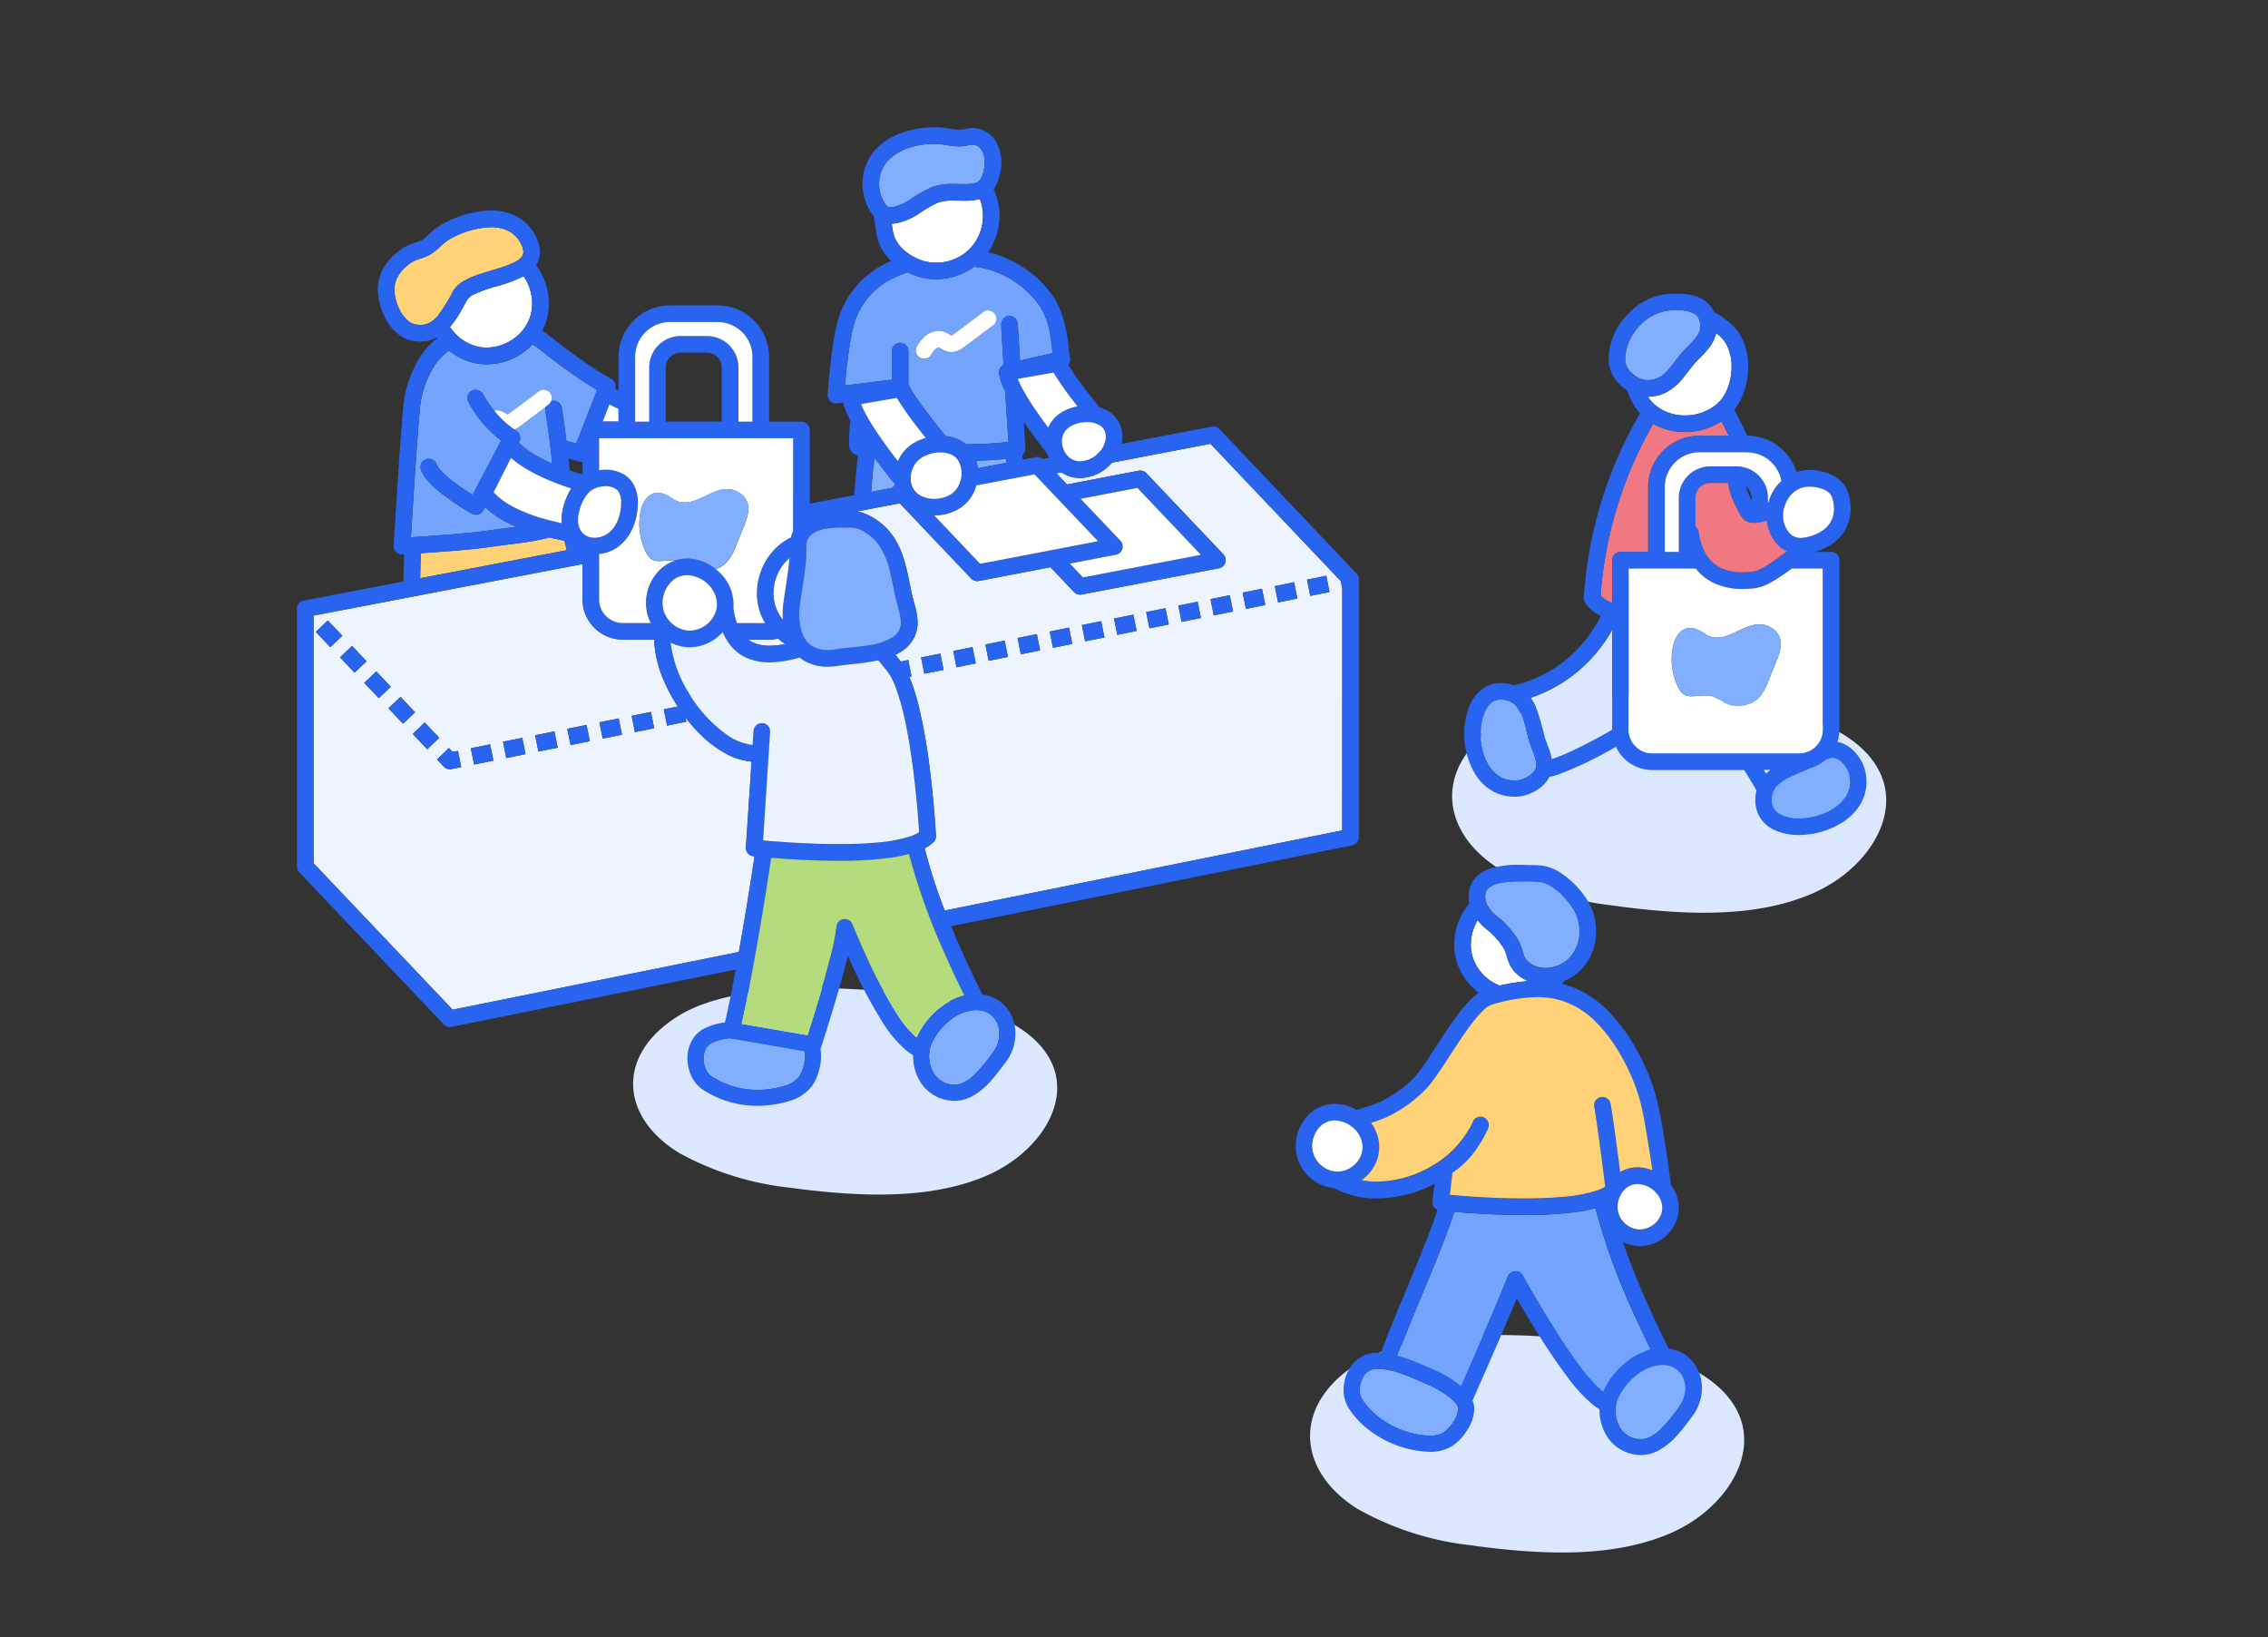
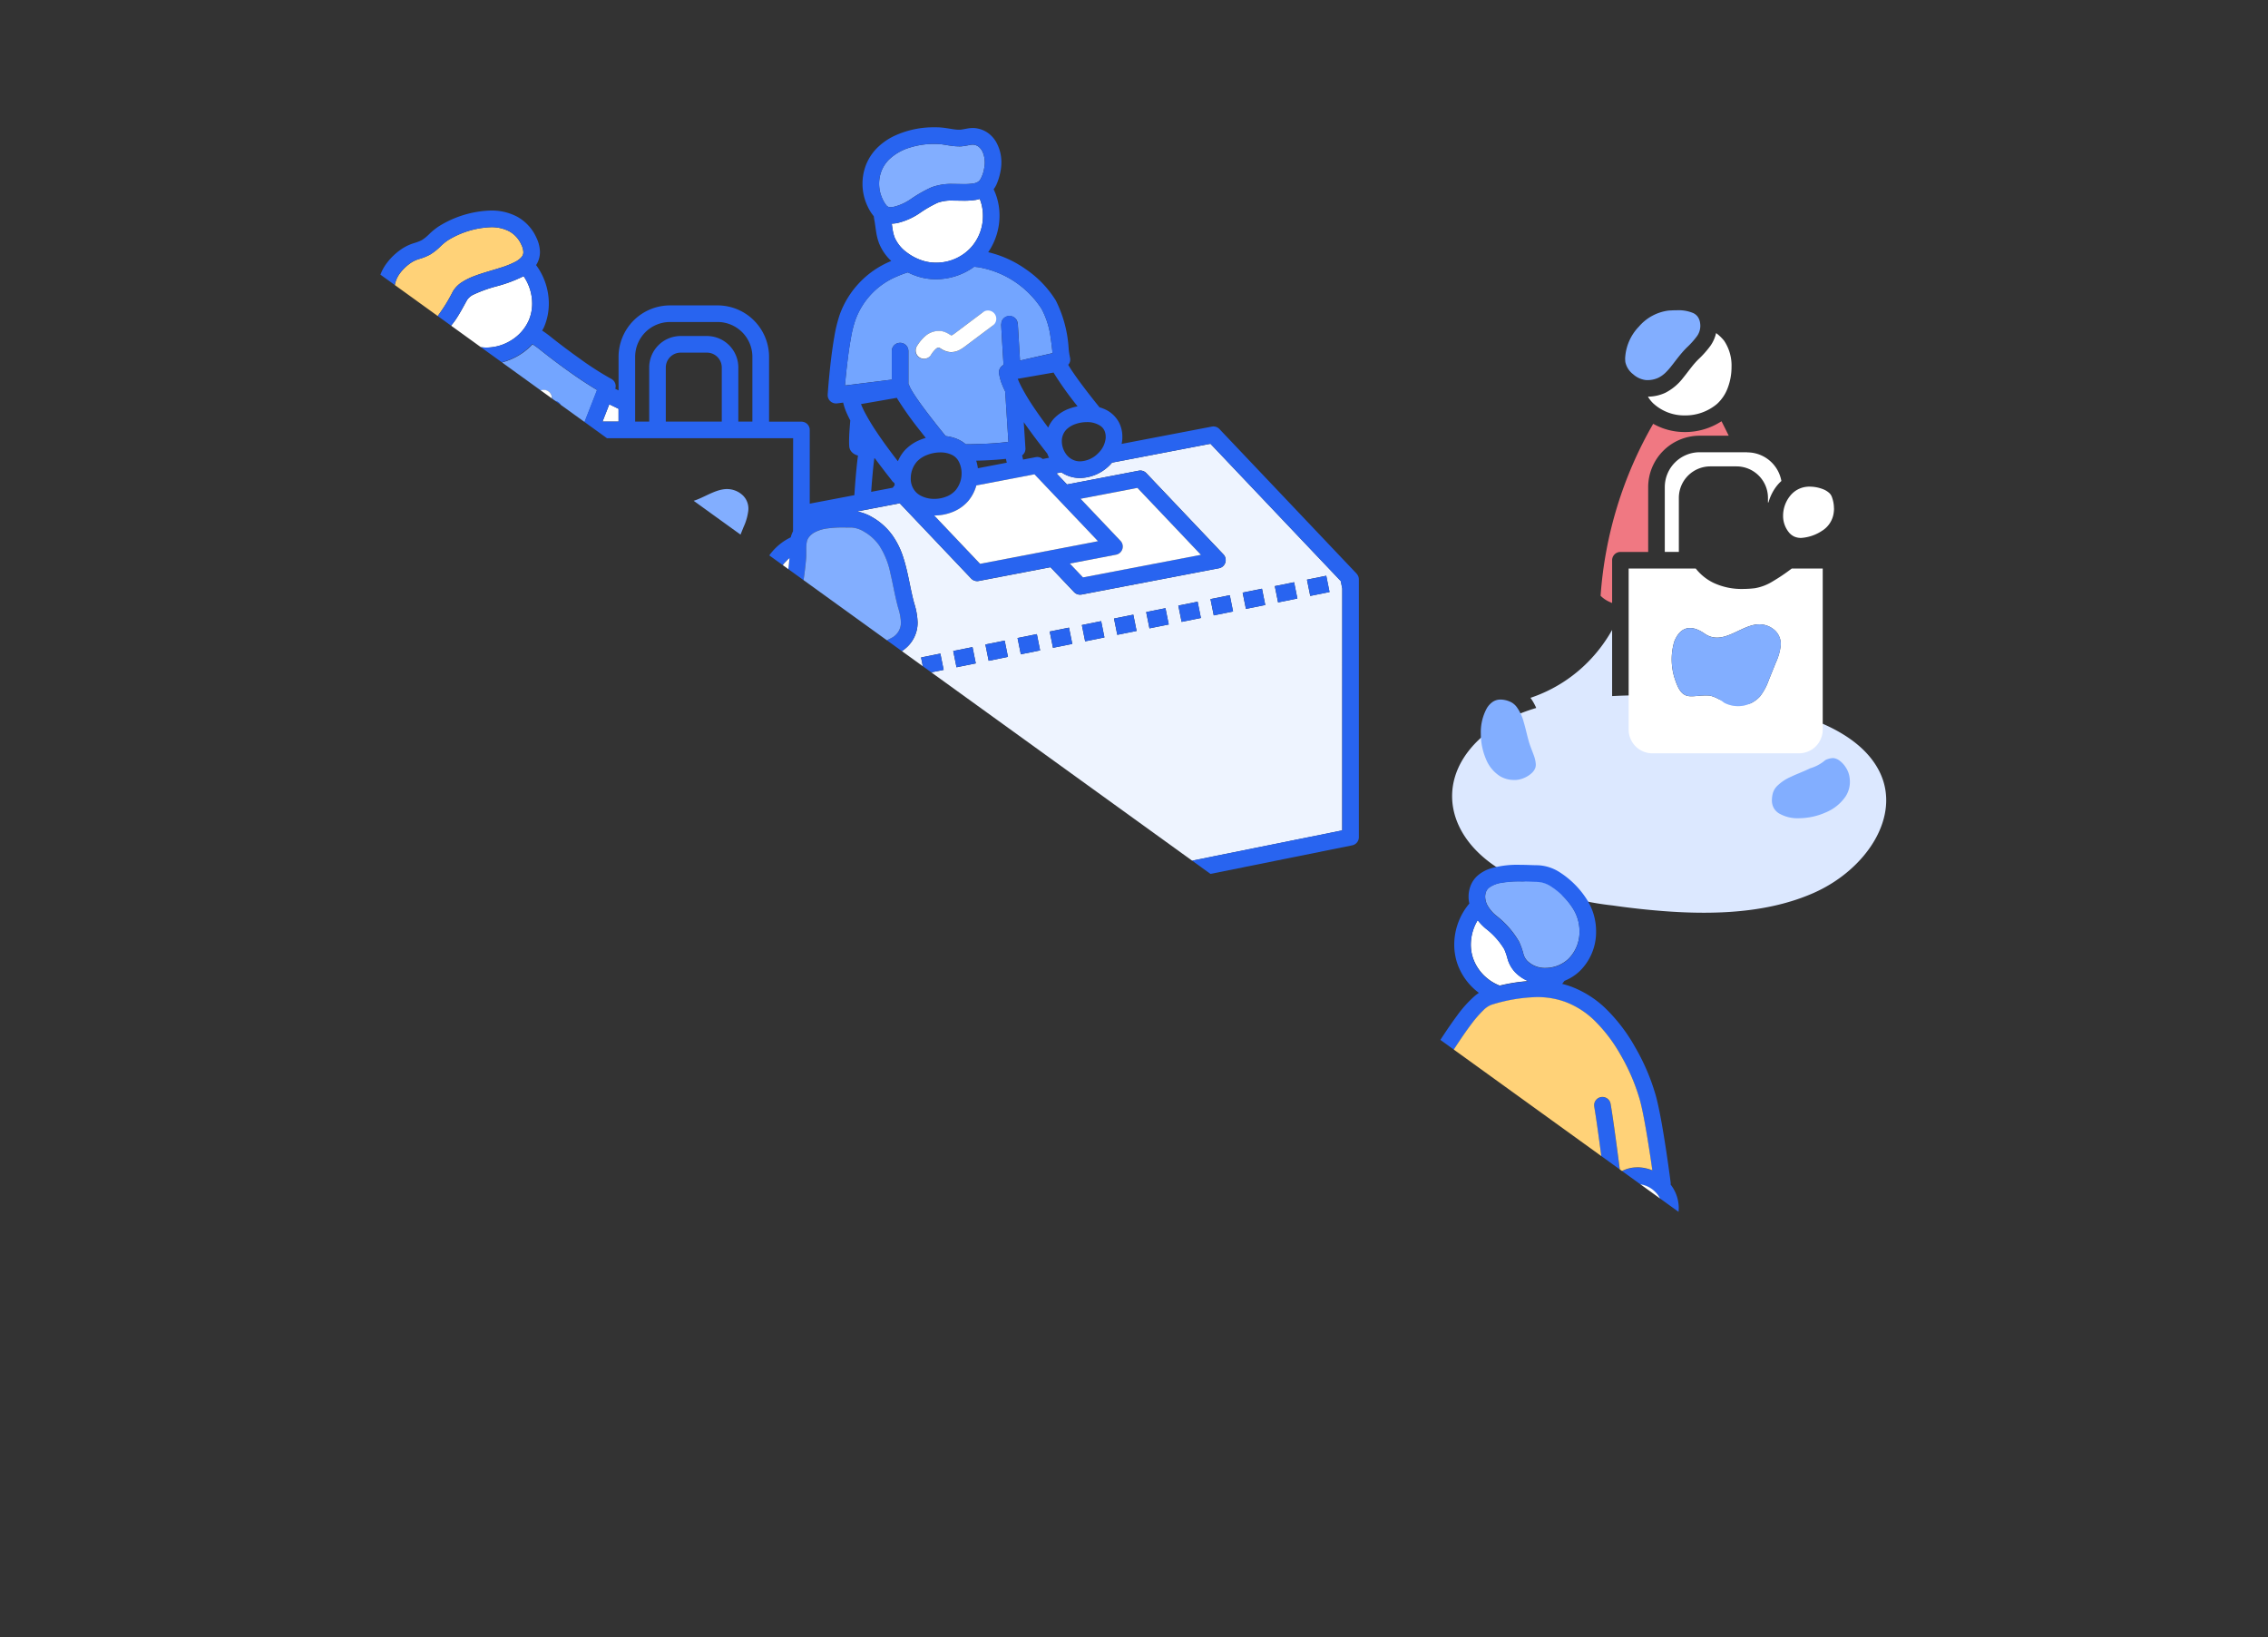
<svg xmlns="http://www.w3.org/2000/svg" height="115.765" width="160.39">
  <rect width="100%" height="100%" fill="#333333" stroke="none" />
  <clipPath id="a">
-     <path d="M-21-9h160.39v115.765H-21z" />
+     <path d="M-21-9h160.39v115.765z" />
  </clipPath>
  <g clip-path="url(#a)" transform="translate(21 9)">
    <path d="M93.036 55.016c.646.095 1.3.175 1.942.245 4.159.45 8.608.5 12.3-1.138s6.218-5.416 4.628-8.586c-1.367-2.725-5.121-4.085-8.651-4.69-4.978-.854-13.87-1.378-18.21 1.331-4.623 2.886-4.324 7.588.025 10.281a20.929 20.929 0 0 0 7.968 2.558m-10.047 45.231c.646.095 1.3.175 1.942.245 4.159.45 8.608.5 12.3-1.138s6.218-5.416 4.628-8.586c-1.367-2.725-5.121-4.085-8.651-4.69-4.978-.854-13.87-1.378-18.21 1.331-4.623 2.886-4.324 7.588.025 10.281a20.928 20.928 0 0 0 7.966 2.557M34.856 74.969c.631.09 1.266.166 1.9.232 4.064.427 8.41.471 12.013-1.08s6.075-5.141 4.522-8.149c-1.335-2.587-5-3.877-8.452-4.452-4.864-.81-13.551-1.308-17.79 1.263-4.517 2.739-4.224 7.2.025 9.759a20.88 20.88 0 0 0 7.785 2.428" fill="#dce8ff" />
-     <path d="M48.035 23.571a2.967 2.967 0 0 1 .118.534l2.045-.392-.062-.271c-.58.063-1.19.1-1.777.119l-.323.01m-5.893 1.91a.573.573 0 0 1 .069-.1.582.582 0 0 1 .035-.05c.009-.008.02-.01.029-.018-.01-.055-.016-.111-.023-.167a.6.6 0 0 1-.189-.182l-.018-.024-.084-.109-.3-.385a50.608 50.608 0 0 1-.785-1.035h-.04c-.081.6-.156 1.433-.223 2.367z" fill="#82aeff" />
    <path d="M42.067 17.841v-2.017a.587.587 0 0 1 1.174 0v2.331a.556.556 0 0 1 .072.129 1.809 1.809 0 0 0 .128.262c.07.124.164.275.273.44.219.331.5.718.788 1.1a60.188 60.188 0 0 0 1.376 1.747 2.879 2.879 0 0 1 .924.255 2.345 2.345 0 0 1 .492.321c.323 0 .669-.01 1.028-.022a20.819 20.819 0 0 0 1.993-.148l-.228-3.561a7.248 7.248 0 0 1-.194-.432 3.563 3.563 0 0 1-.242-.857.581.581 0 0 1 .318-.59c-.069-1.114-.13-2.146-.167-2.836a.55.55 0 0 1 .012-.078.57.57 0 0 1 .022-.149.587.587 0 0 1 .3-.333.594.594 0 0 1 .224-.058.586.586 0 0 1 .561.33.574.574 0 0 1 .039.148.553.553 0 0 1 .02.074l.154 2.592 2.306-.524-.022-.174c-.033-.288-.069-.611-.122-.949a5.863 5.863 0 0 0-.636-2.009 6.671 6.671 0 0 0-4.482-2.945c-.091-.011-.188-.021-.285-.031a4.605 4.605 0 0 1-2.7.883 4.328 4.328 0 0 1-.984-.112 4.683 4.683 0 0 1-1.008-.373 7.261 7.261 0 0 0-.8.3 5.277 5.277 0 0 0-2.913 3.071 7.969 7.969 0 0 0-.3 1.188 26.27 26.27 0 0 0-.236 1.55c-.09.716-.155 1.4-.2 1.889zm1.784-2.387a2.982 2.982 0 0 1 .621-.726 1.494 1.494 0 0 1 .908-.329 1.225 1.225 0 0 1 .341.048 1.8 1.8 0 0 1 .417.2 1.026 1.026 0 0 0 .137.075l.049-.02a1.689 1.689 0 0 0 .211-.142l1.944-1.459a.587.587 0 0 1 .7.939l-1.944 1.459a2.715 2.715 0 0 1-.375.245 1.294 1.294 0 0 1-.594.156 1.07 1.07 0 0 1-.147-.01 1.442 1.442 0 0 1-.544-.209 1.11 1.11 0 0 0-.185-.1h-.014a.345.345 0 0 0-.186.08 1.978 1.978 0 0 0-.37.456.587.587 0 1 1-.974-.656" fill="#73a5ff" />
    <path d="M44.474 9.49a3.135 3.135 0 0 0 .715.082 3.269 3.269 0 0 0 3.322-3.32 3.194 3.194 0 0 0-.181-1.073c-.014-.039-.034-.075-.05-.114a2.222 2.222 0 0 1-.253.065 5.306 5.306 0 0 1-.871.06c-.266 0-.521-.01-.759-.009a2.888 2.888 0 0 0-1.092.155 8.637 8.637 0 0 0-1.258.727 4.715 4.715 0 0 1-1.606.71 2.544 2.544 0 0 1-.379.04c.02.143.039.282.061.411a2.837 2.837 0 0 0 .135.546 2.587 2.587 0 0 0 .876 1.081 3.689 3.689 0 0 0 1.34.64" fill="#fff" />
    <path d="M46.808 1.348c-.573-.006-1.034-.145-1.406-.163q-.17-.011-.348-.011a5.707 5.707 0 0 0-1.756.273 3.6 3.6 0 0 0-1.432.836 2.337 2.337 0 0 0-.553.865 2.489 2.489 0 0 0-.144.84 2.516 2.516 0 0 0 .245 1.088 2.089 2.089 0 0 0 .254.425.365.365 0 0 0 .157.124.443.443 0 0 0 .152.022 1.222 1.222 0 0 0 .241-.027 3.6 3.6 0 0 0 1.205-.551 9.465 9.465 0 0 1 1.438-.82 4 4 0 0 1 1.537-.242c.267 0 .522.009.759.009a4.208 4.208 0 0 0 .679-.044.856.856 0 0 0 .312-.106.577.577 0 0 0 .173-.168 2.293 2.293 0 0 0 .28-.805 1.955 1.955 0 0 0 .041-.4 1.871 1.871 0 0 0-.124-.684.991.991 0 0 0-.324-.446.739.739 0 0 0-.322-.131l-.072-.005a1.265 1.265 0 0 0-.211.022 5.378 5.378 0 0 1-.606.1c-.059 0-.117.005-.176.005" fill="#82aeff" />
    <path d="M44.826 16.11a1.959 1.959 0 0 1 .37-.456.345.345 0 0 1 .186-.08h.014a1.18 1.18 0 0 1 .185.1 1.439 1.439 0 0 0 .544.209 1.067 1.067 0 0 0 .147.01 1.284 1.284 0 0 0 .594-.156 2.71 2.71 0 0 0 .375-.244l1.945-1.459a.587.587 0 1 0-.7-.939l-1.944 1.459a1.66 1.66 0 0 1-.211.142l-.049.021a1.1 1.1 0 0 1-.137-.075 1.753 1.753 0 0 0-.417-.2 1.225 1.225 0 0 0-.341-.048 1.5 1.5 0 0 0-.908.329 3 3 0 0 0-.621.726.587.587 0 1 0 .974.656m-23.224 4.704h1.135v-.906l-.656-.318z" fill="#fff" />
    <path d="M19.086 29.898a36.756 36.756 0 0 1-.169-.673c-.154-.029-.313-.06-.483-.1s-.374-.083-.57-.13a12.858 12.858 0 0 1-1.355.285c-1.053.172-2.221.293-2.974.406-.876.132-2.38.255-3.683.349-.391.028-.758.053-1.087.075-.024.539-.04 1.138-.051 1.77z" fill="#ffd278" />
    <path d="M15.479 21.32a1.538 1.538 0 0 1-.107.05c.066.043.107.068.114.072a.586.586 0 0 1 .232.784l-.037.071a6.661 6.661 0 0 0 1.308.949 11.786 11.786 0 0 0 1.064.53 77.108 77.108 0 0 0-.485-3.771.586.586 0 0 1 .01-.224l-1.725 1.294a2.715 2.715 0 0 1-.375.245" fill="#73a5ff" />
    <path d="M8.053 28.984h.042c.432-.027 1.026-.066 1.673-.113 1.289-.092 2.8-.219 3.594-.339.51-.077 1.158-.152 1.824-.239l.343-.047a10.367 10.367 0 0 1-.733-.341 6.691 6.691 0 0 1-1.5-1.051l-.118.225a.587.587 0 0 1-.807.239 18.524 18.524 0 0 1-2.342-1.583 5.816 5.816 0 0 1-.917-.912 2.119 2.119 0 0 1-.339-.612.587.587 0 1 1 1.116-.365.942.942 0 0 0 .141.244 3.121 3.121 0 0 0 .325.365 8.862 8.862 0 0 0 .973.8c.4.287.795.543 1.1.731l2.015-3.837a8.592 8.592 0 0 1-2.314-2.719.587.587 0 0 1 1.029-.565 7.825 7.825 0 0 0 .807 1.2.574.574 0 0 1 .377-.027 1.749 1.749 0 0 1 .417.2 1.046 1.046 0 0 0 .137.075l.049-.021a1.628 1.628 0 0 0 .211-.142l1.944-1.458a.588.588 0 0 1 .822.117.578.578 0 0 1 .065.568.607.607 0 0 1 .077-.028.587.587 0 0 1 .671.489s.159 1.016.323 2.33l.691.2 1.482-3.789a26.82 26.82 0 0 1-1.909-1.251 45.74 45.74 0 0 1-2.135-1.607 5.892 5.892 0 0 0-.526-.378 4.468 4.468 0 0 1-3.243 1.418 4.045 4.045 0 0 1-.685-.058 4.272 4.272 0 0 1-1.977-.921 4.39 4.39 0 0 0-.87.831 6.732 6.732 0 0 0-1.2 3.489c-.064.549-.175 2.05-.287 3.686s-.226 3.425-.3 4.591l-.038.618" fill="#73a5ff" />
    <path d="M12.927 15.533a2.865 2.865 0 0 0 .485.041 3.334 3.334 0 0 0 1.778-.536 3.153 3.153 0 0 0 1.206-1.388 3.022 3.022 0 0 0 .238-1.194 3.419 3.419 0 0 0-.607-1.931l-.041.024a10.077 10.077 0 0 1-1.856.691 9.805 9.805 0 0 0-1.62.578 1.125 1.125 0 0 0-.467.376c-.233.409-.482.9-.8 1.377a5.435 5.435 0 0 1-.423.55 3.467 3.467 0 0 0 .3.387 3.2 3.2 0 0 0 1.807 1.029" fill="#fff" />
    <path d="M10 13.282a11.654 11.654 0 0 0 1.023-1.671 2.01 2.01 0 0 1 .671-.678 4.559 4.559 0 0 1 .852-.416c.6-.23 1.268-.4 1.86-.592a6.2 6.2 0 0 0 1.023-.408 1.483 1.483 0 0 0 .463-.354.506.506 0 0 0 .119-.337 1.274 1.274 0 0 0-.14-.521 1.982 1.982 0 0 0-.874-.957 2.707 2.707 0 0 0-1.286-.285A6.224 6.224 0 0 0 10.658 8a3.655 3.655 0 0 0-.522.433 4.034 4.034 0 0 1-.717.564 3.825 3.825 0 0 1-.733.3 2.33 2.33 0 0 0-.506.211 3.192 3.192 0 0 0-.916.842 1.919 1.919 0 0 0-.37 1.058v.056a3.259 3.259 0 0 0 .258 1.191 2.66 2.66 0 0 0 .691 1.014 1.177 1.177 0 0 0 .562.277 1.908 1.908 0 0 0 .319.028 1.372 1.372 0 0 0 .7-.179 2.135 2.135 0 0 0 .581-.511" fill="#ffd278" />
    <path d="M17.916 18.796a.587.587 0 0 0-.822-.117l-1.944 1.458a1.673 1.673 0 0 1-.211.142l-.049.021a1.11 1.11 0 0 1-.137-.075 1.772 1.772 0 0 0-.417-.195.575.575 0 0 0-.377.027 6.656 6.656 0 0 0 1.414 1.315c.037-.016.073-.032.106-.05a2.716 2.716 0 0 0 .375-.245l1.725-1.294.219-.164a.572.572 0 0 0 .183-.254.578.578 0 0 0-.065-.568" fill="#fff" />
    <path d="m73.924 32.613-.107-.532-9.215-9.707-6.959 1.333c-.037.042-.073.085-.111.125a3.045 3.045 0 0 1-2.145.963 2.447 2.447 0 0 1-.458-.043 2.322 2.322 0 0 1-.867-.359l-.355.068.75.79 5.073-.972a.586.586 0 0 1 .537.172l5.452 5.743a.587.587 0 0 1-.315.981l-9.709 1.86a.588.588 0 0 1-.536-.172l-1.67-1.759-5.073.972a.587.587 0 0 1-.536-.173l-5.051-5.321-3.022.579a3.305 3.305 0 0 1 1.1.419 4.51 4.51 0 0 1 1.42 1.29 5.72 5.72 0 0 1 .761 1.57c.35 1.087.485 2.216.773 3.243a4.948 4.948 0 0 1 .233 1.32 2.371 2.371 0 0 1-.74 1.736 3.13 3.13 0 0 1-.832.557c.122.15.246.308.377.477l.532-.107.226 1.157-.157.032c.042.1.085.2.124.3a14.8 14.8 0 0 1 .54 1.753 38.092 38.092 0 0 1 .737 4.066c.361 2.716.487 5.113.488 5.122a.589.589 0 0 1-.184.459 2.784 2.784 0 0 1-.614.423 35.8 35.8 0 0 0 1.42 4.4l28.108-5.666zm-29.555 6.022-.232-1.151 1.364-.275.232 1.151zm2.274-.458-.232-1.151 1.364-.275.232 1.151zm2.274-.459-.232-1.151 1.364-.275.232 1.151zm2.274-.458-.232-1.151 1.365-.275.232 1.151zm2.274-.459-.232-1.151 1.365-.275.232 1.151zm2.274-.458-.232-1.151 1.365-.275.232 1.151zm2.274-.459-.232-1.151 1.365-.275.232 1.151zm2.274-.458-.232-1.151L61.419 34l.232 1.151zm2.274-.458-.232-1.151 1.364-.275.232 1.151zm2.274-.459-.232-1.151 1.364-.275.232 1.151zm2.274-.458-.232-1.151 1.369-.277.232 1.151zm2.274-.459-.232-1.151 1.364-.275.232 1.151zm2.274-.458-.232-1.151 1.364-.275.232 1.151zM31.912 36.22a1.668 1.668 0 0 0 .372.221 2.9 2.9 0 0 0 1.149.217 5.313 5.313 0 0 0 1.1-.128 5.825 5.825 0 0 1-.223-.152c-.1-.07-.181-.153-.271-.23a2.865 2.865 0 0 1-.628.072zm-.659 22.087a230.89 230.89 0 0 0 1.111-6.766l-.09-.01a.587.587 0 0 1-.521-.621l.4-6.064a4.627 4.627 0 0 1-1.713-.51 7.916 7.916 0 0 1-1.836-1.343 11.237 11.237 0 0 1-1.126-1.266l.06.3-1.364.275-.232-1.151.989-.2a11.9 11.9 0 0 1-1.039-1.964 8.118 8.118 0 0 1-.636-2.769h-2.211a2.852 2.852 0 0 1-2.852-2.852v-2.485L1.174 34.524v17.507l9.839 10.356zM13.66 43.627l.232 1.151-1.365.275-.232-1.151zm-2.647.534.372-.075.232 1.151-.691.139a.586.586 0 0 1-.542-.171l-.484-.512.851-.809zm11.74-2.368.232 1.151-1.364.275-.232-1.151zm-3.639.733 1.364-.275.232 1.151-1.357.276zm-10.081-.445 1.028 1.082-.851.809-1.023-1.079zm5.769 2.512-.232-1.151 1.364-.275.232 1.151zm2.274-.458-.232-1.151 1.364-.275.232 1.151zm8.188-1.65-1.364.275-.232-1.151 1.365-.275zm-23.932-6.81.851-.809 1.028 1.082-.851.809zm1.714 1.8.851-.809 1.028 1.087-.851.809zm1.714 1.8.851-.809 1.028 1.082-.851.809zm1.714 1.8.851-.809 1.028 1.094-.851.809z" fill="#eef4ff" />
    <path d="m74.936 31.555-9.7-10.222a.586.586 0 0 0-.536-.172l-6.379 1.222a2.474 2.474 0 0 0 .05-.372v-.123a2.2 2.2 0 0 0-.224-.994 2.1 2.1 0 0 0-.991-.949 2.717 2.717 0 0 0-.4-.147c-.3-.371-.746-.93-1.173-1.5a24.715 24.715 0 0 1-.788-1.1 8.816 8.816 0 0 1-.254-.409.554.554 0 0 0 .06-.065.586.586 0 0 0 .066-.453 5.343 5.343 0 0 1-.092-.611 8.725 8.725 0 0 0-.907-3.41 7.337 7.337 0 0 0-2.15-2.233 7.62 7.62 0 0 0-2.633-1.186 4.588 4.588 0 0 0 .8-2.581 4.376 4.376 0 0 0-.249-1.466 4.115 4.115 0 0 0-.167-.4 2.107 2.107 0 0 0 .187-.31 4.149 4.149 0 0 0 .293-.937 3.145 3.145 0 0 0 .067-.645 2.888 2.888 0 0 0-.383-1.474 2.049 2.049 0 0 0-.55-.607 1.918 1.918 0 0 0-.818-.338A1.64 1.64 0 0 0 47.8.05a2.357 2.357 0 0 0-.411.04c-.209.037-.372.075-.479.08h-.1c-.347.005-.785-.121-1.332-.161C45.337 0 45.2 0 45.054 0a6.571 6.571 0 0 0-2.807.607 4.393 4.393 0 0 0-1.213.847 3.512 3.512 0 0 0-.825 1.295 3.655 3.655 0 0 0-.214 1.238 3.692 3.692 0 0 0 .361 1.6 3.1 3.1 0 0 0 .436.7c.01.084.02.168.037.252.05.245.082.554.136.883a3.979 3.979 0 0 0 .2.775 3.5 3.5 0 0 0 .864 1.255c-.036.016-.072.028-.108.044a6.467 6.467 0 0 0-3.532 3.736 9.9 9.9 0 0 0-.391 1.6c-.317 1.808-.464 4.055-.465 4.066a.588.588 0 0 0 .659.621l.435-.055a4.164 4.164 0 0 0 .182.576c.09.221.2.452.322.686-.037.472-.084.972-.085 1.45 0 .127 0 .254.012.379a.662.662 0 0 0 .14.36.832.832 0 0 0 .332.246c.049.021.1.034.146.05-.089.645-.165 1.5-.234 2.46l-.023.338-3.155.6V21.4a.587.587 0 0 0-.587-.587h-2.29v-4.58a3.642 3.642 0 0 0-3.641-3.641h-3.361a3.642 3.642 0 0 0-3.641 3.641V18.6l-.233-.113a.585.585 0 0 0-.282-.7A21.438 21.438 0 0 1 20 16.357c-.8-.568-1.576-1.16-2.078-1.564a7.138 7.138 0 0 0-.581-.42c.046-.087.1-.169.138-.261a4.193 4.193 0 0 0 .333-1.658 4.578 4.578 0 0 0-.9-2.712 1.676 1.676 0 0 0 .273-.919 2.412 2.412 0 0 0-.249-1.014 3.166 3.166 0 0 0-1.384-1.5 3.875 3.875 0 0 0-1.842-.425A7.351 7.351 0 0 0 10.036 7a4.66 4.66 0 0 0-.7.569 2.97 2.97 0 0 1-.506.408 2.886 2.886 0 0 1-.515.2 3.4 3.4 0 0 0-.762.332A4.355 4.355 0 0 0 6.3 9.674a3.092 3.092 0 0 0-.583 1.7v.089a4.55 4.55 0 0 0 .608 2.172 3.494 3.494 0 0 0 .759.93 2.349 2.349 0 0 0 1.122.537 3.107 3.107 0 0 0 .514.045 2.544 2.544 0 0 0 1.186-.289l.033.047a5.5 5.5 0 0 0-.987.974 7.88 7.88 0 0 0-1.444 4.076c-.047.409-.11 1.2-.181 2.175-.214 2.92-.489 7.444-.489 7.445a.586.586 0 0 0 .619.621l.127-.007c-.024.591-.04 1.24-.05 1.922L.477 33.462a.587.587 0 0 0-.477.577v18.226a.59.59 0 0 0 .162.4l10.224 10.766a.586.586 0 0 0 .542.171l20.1-4.051c-.283 1.523-.556 2.874-.763 3.744h-.051a4.35 4.35 0 0 0-1.475.458 2.1 2.1 0 0 0-.864.914 2.6 2.6 0 0 0-.26 1.158 2.953 2.953 0 0 0 .253 1.2 2.407 2.407 0 0 0 .766.969 6.981 6.981 0 0 0 3.956 1.188 6.445 6.445 0 0 0 .658-.033 7.547 7.547 0 0 0 1.658-.333 3.029 3.029 0 0 0 1.541-1.069 3.4 3.4 0 0 0 .443-.959 4.007 4.007 0 0 0 .175-1.133 2.809 2.809 0 0 0-.049-.519.57.57 0 0 0 .057-.107s.524-1.607 1.066-3.451c.271-.922.547-1.9.765-2.781.019-.076.035-.146.052-.22.238.533.521 1.144.837 1.782a30.007 30.007 0 0 0 1.568 2.826 8.5 8.5 0 0 0 1.785 2.13 3.766 3.766 0 0 0 .425.282v.058a3.506 3.506 0 0 0 .411 1.659 2.81 2.81 0 0 0 1.254 1.218 2.883 2.883 0 0 0 1.248.3 2.7 2.7 0 0 0 1.221-.3A4.876 4.876 0 0 0 49.09 67.4c.394-.44.736-.91 1.044-1.315a3.3 3.3 0 0 0 .675-1.992 2.917 2.917 0 0 0-.587-1.787 2.644 2.644 0 0 0-1.728-1h-.025a74.292 74.292 0 0 1-1.874-4.022c-.113-.262-.225-.533-.337-.8l28.368-5.718a.586.586 0 0 0 .471-.576V31.96a.589.589 0 0 0-.162-.4M49.293 63.023a1.749 1.749 0 0 1 .343 1.069 2.129 2.129 0 0 1-.437 1.283 12.976 12.976 0 0 1-1.327 1.6 3.037 3.037 0 0 1-.7.511 1.513 1.513 0 0 1-.692.176 1.708 1.708 0 0 1-.742-.185 1.638 1.638 0 0 1-.727-.718 2.33 2.33 0 0 1-.269-1.1 2.192 2.192 0 0 1 .188-.905 4.415 4.415 0 0 1 1.3-1.609 3.025 3.025 0 0 1 1.79-.694 2.028 2.028 0 0 1 .3.022 1.467 1.467 0 0 1 .975.553m-2.1-1.643a4.581 4.581 0 0 0-1.68.831 5.575 5.575 0 0 0-1.653 2.053c-.013.03-.022.061-.035.091a7.666 7.666 0 0 1-1.477-1.8 34.321 34.321 0 0 1-2.132-4.036 54.077 54.077 0 0 1-.679-1.549c-.081-.193-.144-.347-.187-.452l-.065-.16a.587.587 0 0 0-1.132.172 14.122 14.122 0 0 1-.39 1.987 84.809 84.809 0 0 1-1.144 4.039c-.186.609-.353 1.138-.472 1.515a7.158 7.158 0 0 0-.037.116l-4.662-.8c.148-.637.317-1.455.5-2.386a219.657 219.657 0 0 0 1.587-9.349c1.147.094 2.934.211 4.774.211a26.257 26.257 0 0 0 3.862-.242 10.405 10.405 0 0 0 1.115-.238 44.681 44.681 0 0 0 2.458 6.895 76.856 76.856 0 0 0 1.45 3.108m-11.3 4.276a2.852 2.852 0 0 1-.126.8 2.292 2.292 0 0 1-.28.622 1.885 1.885 0 0 1-.962.633 6.447 6.447 0 0 1-1.4.276 5.328 5.328 0 0 1-.537.027 5.844 5.844 0 0 1-3.266-.964 1.235 1.235 0 0 1-.385-.5 1.778 1.778 0 0 1-.151-.716 1.443 1.443 0 0 1 .138-.636.926.926 0 0 1 .384-.41 3.22 3.22 0 0 1 1.076-.323c.087-.013.182-.017.272-.027l5.2.9a1.418 1.418 0 0 1 .033.325M1.174 34.524l19.019-3.643v2.486a2.852 2.852 0 0 0 2.852 2.852h2.211a8.121 8.121 0 0 0 .636 2.769 11.9 11.9 0 0 0 1.039 1.964l-.988.2.232 1.151 1.364-.275-.06-.3a11.233 11.233 0 0 0 1.121 1.267 7.892 7.892 0 0 0 1.831 1.337 4.622 4.622 0 0 0 1.713.51l-.4 6.064a.588.588 0 0 0 .521.622l.09.01a231.635 231.635 0 0 1-1.111 6.766l-20.24 4.08-9.83-10.353zm7.5-14.436a6.729 6.729 0 0 1 1.2-3.489 4.392 4.392 0 0 1 .87-.831 4.27 4.27 0 0 0 1.977.921 4.05 4.05 0 0 0 .685.058 4.5 4.5 0 0 0 2.411-.722 4.562 4.562 0 0 0 .831-.7 5.879 5.879 0 0 1 .526.378 46.28 46.28 0 0 0 2.135 1.607c.651.461 1.317.905 1.909 1.251l-1.482 3.789-.691-.2a78.18 78.18 0 0 0-.323-2.33.587.587 0 0 0-.671-.489.551.551 0 0 0-.077.029.573.573 0 0 1-.183.253l-.219.164a.586.586 0 0 0-.01.224s.01.065.028.184c.063.418.222 1.5.365 2.736.032.278.063.564.092.851a11.675 11.675 0 0 1-1.064-.53 6.662 6.662 0 0 1-1.308-.949l.037-.071a.586.586 0 0 0-.232-.784c-.007 0-.048-.028-.113-.071a6.661 6.661 0 0 1-1.414-1.315 7.79 7.79 0 0 1-.807-1.2.587.587 0 0 0-1.029.565 8.589 8.589 0 0 0 2.314 2.719l-2.015 3.837c-.3-.187-.7-.443-1.1-.731a8.784 8.784 0 0 1-.973-.8 3.124 3.124 0 0 1-.326-.364.943.943 0 0 1-.141-.245.587.587 0 1 0-1.116.365 2.12 2.12 0 0 0 .338.613 5.818 5.818 0 0 0 .917.912 18.5 18.5 0 0 0 2.341 1.583.587.587 0 0 0 .807-.239l.119-.225A6.69 6.69 0 0 0 14.8 27.9c.239.124.485.236.733.341l-.343.047c-.667.088-1.315.163-1.825.239-.8.12-2.3.246-3.594.339-.646.047-1.24.085-1.673.112h-.042l.039-.618c.073-1.166.186-2.953.3-4.591s.223-3.136.287-3.686m2.439-5.583a3.371 3.371 0 0 1-.3-.387 5.477 5.477 0 0 0 .423-.549c.315-.474.564-.968.8-1.377a1.122 1.122 0 0 1 .467-.376 9.729 9.729 0 0 1 1.62-.577 10.108 10.108 0 0 0 1.856-.688l.041-.024a3.42 3.42 0 0 1 .607 1.931 3.022 3.022 0 0 1-.239 1.194 3.151 3.151 0 0 1-1.205 1.389 3.334 3.334 0 0 1-1.778.536 2.866 2.866 0 0 1-.486-.041 3.2 3.2 0 0 1-1.806-1.031m-2.4-.531a1.958 1.958 0 0 1-.319-.028 1.182 1.182 0 0 1-.561-.277 2.669 2.669 0 0 1-.692-1.014 3.278 3.278 0 0 1-.258-1.191v-.056a1.915 1.915 0 0 1 .37-1.058 3.194 3.194 0 0 1 .916-.843 2.353 2.353 0 0 1 .508-.202 3.88 3.88 0 0 0 .733-.3 4.031 4.031 0 0 0 .717-.564A3.645 3.645 0 0 1 10.657 8a6.224 6.224 0 0 1 3.052-.937A2.708 2.708 0 0 1 15 7.347a1.986 1.986 0 0 1 .874.957 1.271 1.271 0 0 1 .14.521.507.507 0 0 1-.12.337 1.48 1.48 0 0 1-.463.354 6.25 6.25 0 0 1-1.022.408c-.592.191-1.257.362-1.86.592a4.559 4.559 0 0 0-.852.416 2 2 0 0 0-.671.678A11.715 11.715 0 0 1 10 13.281a2.156 2.156 0 0 1-.581.511 1.372 1.372 0 0 1-.7.179m17.663-.206h3.359a2.467 2.467 0 0 1 2.467 2.467v4.577h-.994v-3.827a2.226 2.226 0 0 0-2.226-2.226h-1.851a2.226 2.226 0 0 0-2.226 2.226v3.827h-.994v-4.576a2.467 2.467 0 0 1 2.467-2.467m14.782 15.786a5.634 5.634 0 0 1 .8 1.985c.184.763.318 1.607.555 2.462A3.931 3.931 0 0 1 42.716 35a1.217 1.217 0 0 1-.032.288 1.242 1.242 0 0 1-.54.757 4.642 4.642 0 0 1-1.9.607c-.757.113-1.535.154-2.158.26a3.108 3.108 0 0 1-.532.047 2.151 2.151 0 0 1-1.143-.294 1.717 1.717 0 0 1-.676-.889 3.847 3.847 0 0 1-.215-1.33 5.013 5.013 0 0 1 .045-.668c.141-1.054.349-2.15.438-3.273a5.53 5.53 0 0 0 .015-.451v-.208a2.685 2.685 0 0 1 .036-.528.813.813 0 0 1 .162-.357 1.313 1.313 0 0 1 .4-.331 2.683 2.683 0 0 1 .906-.276 7.665 7.665 0 0 1 1.1-.065c.193 0 .382 0 .564.005a1.912 1.912 0 0 1 .922.3 3.336 3.336 0 0 1 1.057.957m-15.08-12.569a1.053 1.053 0 0 1 1.052-1.051h1.855a1.053 1.053 0 0 1 1.051 1.051v3.827h-3.958zm-8.773 10.654a11.032 11.032 0 0 1-2.1-.845 4.963 4.963 0 0 1-1.3-.984l1.224-2.431a8.5 8.5 0 0 0 1.422.971 16.194 16.194 0 0 0 2.834 1.181 4.839 4.839 0 0 0-.583 1.433 3.244 3.244 0 0 0-.1.787c0 .079 0 .159.01.239-.431-.089-.91-.2-1.4-.351m2.882-3.995v.908a18.878 18.878 0 0 1-.913-.294 56.322 56.322 0 0 0-.082-.836l.732.213a.577.577 0 0 0 .263.009m1.575 1.737h.062a1.468 1.468 0 0 1 .535.1.841.841 0 0 1 .358.254 1.318 1.318 0 0 1 .209.814v.143a3.294 3.294 0 0 1-.259 1.159 2.146 2.146 0 0 1-.655.864 1.619 1.619 0 0 1-.959.315 1.152 1.152 0 0 1-.842-.317 1.357 1.357 0 0 1-.334-.957 2.1 2.1 0 0 1 .062-.5 3.112 3.112 0 0 1 .642-1.363 1.473 1.473 0 0 1 .483-.352 1.854 1.854 0 0 1 .7-.151zm20.564 14.2a18.31 18.31 0 0 1 .806 3.035c.331 1.726.553 3.617.69 5.072a70.634 70.634 0 0 1 .172 2.162 2.934 2.934 0 0 1-.61.284 10.165 10.165 0 0 1-2.248.433c-.884.088-1.864.122-2.835.122-1.5 0-2.979-.08-4.082-.161-.519-.038-.95-.075-1.265-.1l.5-7.67a.587.587 0 1 0-1.171-.077l-.065 1a3.932 3.932 0 0 1-1.776-.688 9.638 9.638 0 0 1-2.823-3.13 8.5 8.5 0 0 1-1.189-3.42 3.011 3.011 0 0 0 1.257.331h.087a3.094 3.094 0 0 0 1.678-.511 3.233 3.233 0 0 0 .654-.565 4.04 4.04 0 0 0 .513.892 2.986 2.986 0 0 0 1.2.942 4.065 4.065 0 0 0 1.609.311 8.1 8.1 0 0 0 2.126-.345 2.475 2.475 0 0 0 .232.178 3.312 3.312 0 0 0 1.765.472 4.309 4.309 0 0 0 .732-.064c.337-.059.809-.1 1.326-.155a14.235 14.235 0 0 0 1.5-.232c.2.231.423.5.669.823a4.444 4.444 0 0 1 .554 1.066m-16.388-5.331a1.938 1.938 0 0 1-.1-.625 2.152 2.152 0 0 1 .506-1.379 1.572 1.572 0 0 1 1.205-.583h.088a2.236 2.236 0 0 1 1.438.662 1.981 1.981 0 0 1 .609 1.381 1.75 1.75 0 0 1-.159.723 1.971 1.971 0 0 1-.725.833 1.92 1.92 0 0 1-1.037.321h-.053a1.911 1.911 0 0 1-1.077-.392 2 2 0 0 1-.7-.942m8.445-.627a6.2 6.2 0 0 0-.055.824c0 .117.006.235.013.354a2.946 2.946 0 0 1-.654-1.871 3.357 3.357 0 0 1 .82-2.182 3.141 3.141 0 0 1 .3-.3c-.083 1.026-.282 2.088-.428 3.171m-.363 2.522c.09.077.175.16.271.23.072.053.148.1.223.152a5.341 5.341 0 0 1-1.1.128 2.9 2.9 0 0 1-1.149-.217 1.7 1.7 0 0 1-.372-.221h1.5a2.837 2.837 0 0 0 .628-.072m1.05-7.584a2.046 2.046 0 0 0-.162.432 4.006 4.006 0 0 0-1.284.982 4.524 4.524 0 0 0-1.111 2.956 3.977 3.977 0 0 0 .58 2.112h-1.98a4.307 4.307 0 0 1-.137-.438 4.541 4.541 0 0 1-.093-.486 4.162 4.162 0 0 1-.016-.136v-.038c0-.013-.008-.023-.01-.036 0-.067.011-.134.011-.2a3.15 3.15 0 0 0-.952-2.21 3.443 3.443 0 0 0-.3-.267 3.371 3.371 0 0 0-1.9-.738h-.152a2.622 2.622 0 0 0-.778.12 2.828 2.828 0 0 0-1.319.873 3.321 3.321 0 0 0-.789 2.143 3.109 3.109 0 0 0 .164 1 3.055 3.055 0 0 0 .179.414h-1.98a1.678 1.678 0 0 1-1.678-1.678v-3.2a2.76 2.76 0 0 0 1.358-.529 3.32 3.32 0 0 0 1.02-1.327 4.468 4.468 0 0 0 .357-1.577v-.2a2.452 2.452 0 0 0-.463-1.53 2.014 2.014 0 0 0-.847-.619 2.633 2.633 0 0 0-.969-.18h-.109a3.459 3.459 0 0 0-.354.045v-2.263h13.721zm-12.338-7.749h-1.135l.479-1.224.656.318zm-12.892 9.23c1.3-.094 2.808-.218 3.683-.349.753-.113 1.921-.234 2.974-.406A12.767 12.767 0 0 0 17.865 29c.2.047.388.092.569.13s.33.067.484.1c.055.225.109.45.168.673L8.715 31.884c.011-.633.027-1.232.051-1.77.329-.022.7-.047 1.087-.075m34.542 20.932a2.786 2.786 0 0 0 .614-.423.589.589 0 0 0 .184-.459c0-.009-.127-2.406-.488-5.122a38.111 38.111 0 0 0-.737-4.066 14.827 14.827 0 0 0-.54-1.753c-.04-.1-.082-.2-.124-.3l.157-.032-.232-1.151-.532.107c-.131-.17-.255-.327-.377-.477a3.131 3.131 0 0 0 .832-.557 2.368 2.368 0 0 0 .676-1.173A2.393 2.393 0 0 0 43.89 35a4.968 4.968 0 0 0-.233-1.32c-.288-1.026-.423-2.156-.773-3.243a5.718 5.718 0 0 0-.761-1.57 4.51 4.51 0 0 0-1.42-1.29 3.323 3.323 0 0 0-1.1-.419l3.022-.579 5.054 5.321a.587.587 0 0 0 .536.172l5.073-.972 1.67 1.759a.586.586 0 0 0 .536.172l9.706-1.854a.587.587 0 0 0 .315-.981l-5.452-5.743a.588.588 0 0 0-.536-.172l-5.074.972-.75-.79.355-.068a2.322 2.322 0 0 0 .867.359 2.447 2.447 0 0 0 .458.043 3.042 3.042 0 0 0 2.145-.963 3.27 3.27 0 0 0 .111-.124l6.961-1.336 9.215 9.707.107.532v17.093l-28.107 5.666a35.8 35.8 0 0 1-1.42-4.4m-5.2-36.152a7.956 7.956 0 0 1 .3-1.188A5.279 5.279 0 0 1 42.4 10.56a7.379 7.379 0 0 1 .8-.3 4.679 4.679 0 0 0 1.008.373 4.322 4.322 0 0 0 .983.112 4.6 4.6 0 0 0 2.7-.883c.1.01.194.02.285.031a6.671 6.671 0 0 1 4.482 2.945 5.869 5.869 0 0 1 .636 2.009c.053.338.088.661.122.949l.022.174-2.306.524-.158-2.594a.564.564 0 0 0-.02-.074.573.573 0 0 0-1.141.062.548.548 0 0 0-.011.078c.037.691.1 1.722.167 2.836a.581.581 0 0 0-.319.59 3.575 3.575 0 0 0 .242.857c.057.141.123.286.194.432.092 1.466.181 2.838.228 3.561-.608.081-1.316.126-1.993.148-.358.012-.705.018-1.028.022a2.344 2.344 0 0 0-.492-.321 2.879 2.879 0 0 0-.924-.255 57.49 57.49 0 0 1-1.375-1.747 23.925 23.925 0 0 1-.788-1.1 9.9 9.9 0 0 1-.273-.44 1.765 1.765 0 0 1-.128-.262.572.572 0 0 0-.072-.129v-2.334a.587.587 0 1 0-1.174 0v2.017l-3.309.417a44.63 44.63 0 0 1 .2-1.888 26.27 26.27 0 0 1 .236-1.55m3.944-5.97a2.584 2.584 0 0 1-.876-1.081 2.849 2.849 0 0 1-.135-.546c-.022-.13-.04-.269-.06-.411a2.545 2.545 0 0 0 .378-.04 4.712 4.712 0 0 0 1.606-.711 8.659 8.659 0 0 1 1.258-.727A2.888 2.888 0 0 1 46.4 5.18c.239 0 .493.009.759.009a5.306 5.306 0 0 0 .871-.06 2.221 2.221 0 0 0 .253-.065c.015.039.036.074.05.114a3.2 3.2 0 0 1 .181 1.072 3.376 3.376 0 0 1-.829 2.228 3.394 3.394 0 0 1-2.495 1.093 3.115 3.115 0 0 1-.715-.082 3.682 3.682 0 0 1-1.34-.64m14.059 13.108a1.7 1.7 0 0 1-.508 1.061 1.881 1.881 0 0 1-1.3.6 1.277 1.277 0 0 1-.239-.022 1.218 1.218 0 0 1-.756-.492 1.551 1.551 0 0 1-.3-.9 1.169 1.169 0 0 1 .312-.823 1.655 1.655 0 0 1 .621-.389 2.4 2.4 0 0 1 .829-.148 1.663 1.663 0 0 1 .984.277.843.843 0 0 1 .256.3 1.023 1.023 0 0 1 .1.468zm-16.18-.384a15.236 15.236 0 0 1-.875-1.454 5.79 5.79 0 0 1-.25-.55l2.534-.442.035.065a24 24 0 0 0 1.612 2.262c.141.18.275.35.4.506a3.896 3.896 0 0 0-.355.12 3.063 3.063 0 0 0-1.151.78 2.834 2.834 0 0 0-.466.751c-.4-.515-.963-1.26-1.484-2.038m11.723 1.879a.584.584 0 0 0-.486-.132l-.9.172-.068-.295a.581.581 0 0 0 .235-.5s-.012-.189-.033-.514l-.086-1.338c.137.2.273.389.407.574.354.487.687.92.935 1.24l.3.385.026.034a2.69 2.69 0 0 0 .12.286zm5.187 6.765a.587.587 0 0 0 .315-.981l-2.822-2.973 4.019-.77 4.492 4.732-8.338 1.6-.931-.98zm-1.276-.951-8.338 1.6-3.244-3.417a3.5 3.5 0 0 0 1.315-.255 2.829 2.829 0 0 0 1.1-.783 2.927 2.927 0 0 0 .563-1.087l4.11-.788zm-10.354-6.118a1.071 1.071 0 0 1 .495.456 1.788 1.788 0 0 1 .213.86 1.857 1.857 0 0 1-.416 1.187 1.661 1.661 0 0 1-.646.453 2.323 2.323 0 0 1-.87.167 2.041 2.041 0 0 1-.945-.219 1.492 1.492 0 0 1-.293-.2 1.357 1.357 0 0 1-.424-1.036 1.8 1.8 0 0 1 .431-1.174 1.9 1.9 0 0 1 .711-.472 2.6 2.6 0 0 1 .951-.184 1.846 1.846 0 0 1 .793.162m3.842.293.063.272-2.045.392a3.006 3.006 0 0 0-.118-.534l.323-.009c.587-.02 1.2-.056 1.777-.12m3.419-2.871a2.243 2.243 0 0 0-.427.659c-.323-.43-.686-.929-1.03-1.444a15.143 15.143 0 0 1-.874-1.454 5.681 5.681 0 0 1-.25-.55l2.534-.442.035.065a23.876 23.876 0 0 0 1.613 2.261l.049.063a3.505 3.505 0 0 0-.588.162 2.817 2.817 0 0 0-1.061.68m-12.682 2.84c.3.4.572.761.785 1.035l.3.385.084.109.018.024a.6.6 0 0 0 .189.183c.006.055.013.111.023.167-.009.007-.021.01-.029.018a.556.556 0 0 0-.035.049.576.576 0 0 0-.069.1l-1.532.293c.067-.934.142-1.769.223-2.367h.04m6.719-22.16a1.274 1.274 0 0 1 .211-.023l.072.005a.739.739 0 0 1 .322.131.99.99 0 0 1 .324.446 1.873 1.873 0 0 1 .124.684 1.954 1.954 0 0 1-.041.4 2.3 2.3 0 0 1-.28.806.57.57 0 0 1-.173.168.848.848 0 0 1-.312.106 4.2 4.2 0 0 1-.679.044c-.237 0-.492-.009-.759-.01a3.994 3.994 0 0 0-1.537.243 9.465 9.465 0 0 0-1.438.82 3.613 3.613 0 0 1-1.205.552 1.289 1.289 0 0 1-.241.027.441.441 0 0 1-.152-.022.363.363 0 0 1-.157-.124 2.1 2.1 0 0 1-.253-.426 2.529 2.529 0 0 1-.1-1.928 2.336 2.336 0 0 1 .553-.864 3.6 3.6 0 0 1 1.431-.834 5.707 5.707 0 0 1 1.756-.274q.178 0 .348.011c.372.018.833.157 1.406.163.058 0 .117 0 .176-.005a5.378 5.378 0 0 0 .606-.1" fill="#2864f0" />
    <path d="m63.928 30.226-4.492-4.732-4.019.77 2.822 2.973a.587.587 0 0 1-.316.981l-3.265.626.93.98z" fill="#fff" />
    <path d="m52.156 24.534-4.11.787a2.931 2.931 0 0 1-.563 1.088 2.828 2.828 0 0 1-1.1.782 3.487 3.487 0 0 1-1.315.255l3.244 3.417 8.338-1.6z" fill="#fff" />
    <path d="m71.43 31.982 1.365-.275.231 1.151-1.364.275zm-15.921 3.209 1.365-.275.231 1.151-1.364.275zm9.097-1.834 1.365-.275.231 1.151-1.364.275zm4.549-.917 1.365-.275.231 1.151-1.364.275zm-11.372 2.293 1.365-.275.231 1.151-1.364.275zm4.549-.917 1.365-.275.231 1.151-1.364.275zm4.549-.917 1.365-.275.231 1.151-1.364.275zm-6.823 1.375 1.365-.275.231 1.151-1.364.275zm-13.647 2.751 1.364-.274.231 1.15-1.364.275zM14.57 43.444l1.364-.274.231 1.15-1.364.275zm38.665-7.794 1.365-.275.232 1.15-1.365.276zm-2.275.458 1.365-.275.232 1.15-1.365.276zm-2.274.459 1.365-.275.232 1.15-1.365.276zm-4.549.917 1.365-.275.232 1.15-1.365.276zm-31.841 6.418 1.364-.276.233 1.15-1.365.277zm9.097-1.834 1.365-.275.231 1.151-1.364.275zm2.275-.458 1.364-.274.231 1.15-1.364.275zm-6.824 1.375 1.365-.275.232 1.15-1.365.276zm2.275-.458 1.365-.275.231 1.151-1.364.275zm-9.218 2.167.485.511a.586.586 0 0 0 .542.171l.691-.139-.232-1.151-.373.075-.262-.276zm-5.142-5.411.851-.809 1.028 1.083-.85.808zm-1.713-1.804.851-.809 1.028 1.083-.85.808zm-1.714-1.803.851-.809 1.028 1.083-.85.808zm6.855 7.214.851-.809 1.028 1.083-.85.808zm-1.714-1.804.851-.809 1.029 1.083-.851.808z" fill="#2864f0" />
-     <path d="M55.155 19.666a24.017 24.017 0 0 1-1.613-2.261c-.013-.023-.022-.043-.035-.065l-2.534.442a5.9 5.9 0 0 0 .251.55 15.149 15.149 0 0 0 .875 1.454c.343.514.706 1.014 1.029 1.444a2.237 2.237 0 0 1 .427-.659 2.813 2.813 0 0 1 1.06-.68 3.5 3.5 0 0 1 .589-.162zm1.686 1.453a1.664 1.664 0 0 0-.984-.277 2.4 2.4 0 0 0-.829.148 1.655 1.655 0 0 0-.621.389 1.167 1.167 0 0 0-.312.823 1.551 1.551 0 0 0 .3.9 1.218 1.218 0 0 0 .756.492 1.277 1.277 0 0 0 .239.022 1.881 1.881 0 0 0 1.3-.6 1.7 1.7 0 0 0 .508-1.061v-.069a1.024 1.024 0 0 0-.1-.468.843.843 0 0 0-.256-.3m-14.345 2.493a2.834 2.834 0 0 1 .466-.751 3.068 3.068 0 0 1 1.151-.78 3.71 3.71 0 0 1 .355-.12 89.524 89.524 0 0 1-.4-.506 23.943 23.943 0 0 1-1.609-2.262c-.013-.022-.023-.043-.035-.065l-2.533.442a5.631 5.631 0 0 0 .25.549 15.092 15.092 0 0 0 .874 1.454c.52.778 1.085 1.523 1.484 2.038m2.05-.44a1.9 1.9 0 0 0-.711.472 1.8 1.8 0 0 0-.431 1.174 1.356 1.356 0 0 0 .424 1.036 1.46 1.46 0 0 0 .293.2 2.036 2.036 0 0 0 .945.219 2.314 2.314 0 0 0 .87-.167 1.664 1.664 0 0 0 .646-.452 1.858 1.858 0 0 0 .416-1.187 1.786 1.786 0 0 0-.213-.86 1.076 1.076 0 0 0-.495-.456 1.853 1.853 0 0 0-.793-.162 2.605 2.605 0 0 0-.951.184m-9.461-1.187H21.368v2.267a3.218 3.218 0 0 1 .354-.045h.109a2.633 2.633 0 0 1 .969.18 2.009 2.009 0 0 1 .847.619 2.453 2.453 0 0 1 .459 1.539v.2a4.458 4.458 0 0 1-.357 1.577 3.318 3.318 0 0 1-1.02 1.328 2.764 2.764 0 0 1-1.361.522v3.2a1.677 1.677 0 0 0 1.678 1.678h1.98a3.032 3.032 0 0 1-.179-.414 3.106 3.106 0 0 1-.164-1 3.319 3.319 0 0 1 .789-2.143 2.828 2.828 0 0 1 1.319-.873c-1.2-.054-1.789.5-2.317-1.066a4.4 4.4 0 0 1-.073-2.763c.45-1.106 1.25-1.168 2.133-.55 1.276.892 2.5-.567 3.773-.653a1.636 1.636 0 0 1 1.229.446 1.31 1.31 0 0 1 .383 1.088 3.87 3.87 0 0 1-.331 1.145l-.507 1.255a4.076 4.076 0 0 1-.62 1.156 1.977 1.977 0 0 1-.838.565 3.5 3.5 0 0 1 .3.267 3.151 3.151 0 0 1 .952 2.21c0 .066-.006.133-.01.2 0 .013.008.023.009.036v.038c0 .03.008.076.016.136a4.527 4.527 0 0 0 .093.486 4.277 4.277 0 0 0 .137.438h1.987a4.132 4.132 0 0 1-.349-.732 4.188 4.188 0 0 1-.231-1.38 4.523 4.523 0 0 1 1.111-2.955 4.01 4.01 0 0 1 1.285-.982 2.018 2.018 0 0 1 .161-.432zM23.918 20.81h.994v-3.827a2.226 2.226 0 0 1 2.226-2.226h1.855a2.226 2.226 0 0 1 2.226 2.226v3.827h.994v-4.577a2.467 2.467 0 0 0-2.467-2.467h-3.361a2.467 2.467 0 0 0-2.467 2.467z" fill="#fff" />
    <path d="m31.079 29.513.507-1.255a3.858 3.858 0 0 0 .331-1.144 1.307 1.307 0 0 0-.382-1.088 1.634 1.634 0 0 0-1.229-.446c-1.277.085-2.5 1.545-3.773.652-.883-.617-1.683-.556-2.133.551a4.4 4.4 0 0 0 .073 2.763c.529 1.567 1.118 1.013 2.317 1.066a2.621 2.621 0 0 1 .777-.12h.152a3.372 3.372 0 0 1 1.9.738 1.98 1.98 0 0 0 .838-.565 4.085 4.085 0 0 0 .62-1.156" fill="#82aeff" />
    <path d="M18.716 27.987c-.006-.08-.01-.16-.01-.239a3.25 3.25 0 0 1 .1-.788 4.841 4.841 0 0 1 .583-1.433 16.258 16.258 0 0 1-2.834-1.181 8.537 8.537 0 0 1-1.422-.971l-1.224 2.431a4.963 4.963 0 0 0 1.3.984 11 11 0 0 0 2.1.845c.494.147.973.261 1.4.351m3.058-2.608a1.853 1.853 0 0 0-.7.152 1.46 1.46 0 0 0-.483.352 3.106 3.106 0 0 0-.643 1.363 2.1 2.1 0 0 0-.062.5 1.356 1.356 0 0 0 .334.957 1.151 1.151 0 0 0 .842.317 1.621 1.621 0 0 0 .959-.315 2.148 2.148 0 0 0 .654-.863 3.3 3.3 0 0 0 .259-1.16v-.143a1.318 1.318 0 0 0-.209-.814.842.842 0 0 0-.358-.254 1.467 1.467 0 0 0-.535-.1h-.063zm12.759 5.373a3.355 3.355 0 0 0-.82 2.182 2.949 2.949 0 0 0 .654 1.871 6.067 6.067 0 0 1-.012-.354 6.274 6.274 0 0 1 .055-.824c.146-1.083.345-2.145.428-3.171a3.187 3.187 0 0 0-.3.3" fill="#fff" />
    <path d="M30.385 64.462a3.229 3.229 0 0 0-1.076.323.926.926 0 0 0-.384.41 1.443 1.443 0 0 0-.138.636 1.778 1.778 0 0 0 .151.716 1.235 1.235 0 0 0 .385.5 5.844 5.844 0 0 0 3.266.964 5.21 5.21 0 0 0 .537-.027 6.445 6.445 0 0 0 1.4-.276 1.887 1.887 0 0 0 .962-.633 2.292 2.292 0 0 0 .28-.622 2.867 2.867 0 0 0 .126-.8 1.442 1.442 0 0 0-.033-.325l-5.2-.9c-.09.01-.185.014-.272.027" fill="#82aeff" />
    <path d="M43.286 51.377a10.507 10.507 0 0 1-1.115.238 26.255 26.255 0 0 1-3.862.242c-1.84 0-3.627-.117-4.774-.211a225.634 225.634 0 0 1-1.587 9.349 67.803 67.803 0 0 1-.5 2.386l4.662.8.037-.116c.12-.376.286-.905.472-1.515a86.347 86.347 0 0 0 1.144-4.039 14.122 14.122 0 0 0 .39-1.987.587.587 0 0 1 1.132-.172s.022.055.065.161.106.259.187.452c.162.386.4.928.679 1.549a34.355 34.355 0 0 0 2.132 4.036 7.653 7.653 0 0 0 1.477 1.8c.012-.03.022-.061.035-.091a5.575 5.575 0 0 1 1.653-2.053 4.575 4.575 0 0 1 1.68-.831c-.409-.828-.921-1.9-1.45-3.108a44.7 44.7 0 0 1-2.458-6.895" fill="#b4dc7d" />
    <path d="M48.318 62.47a1.977 1.977 0 0 0-.3-.022 3.024 3.024 0 0 0-1.79.694 4.414 4.414 0 0 0-1.3 1.608 2.209 2.209 0 0 0-.188.906 2.343 2.343 0 0 0 .269 1.1 1.638 1.638 0 0 0 .728.717 1.708 1.708 0 0 0 .742.185 1.52 1.52 0 0 0 .692-.176 3.048 3.048 0 0 0 .7-.511 12.914 12.914 0 0 0 1.328-1.6 2.133 2.133 0 0 0 .437-1.282 1.748 1.748 0 0 0-.343-1.069 1.464 1.464 0 0 0-.974-.553" fill="#82aeff" />
    <path d="M41.779 38.509a16.394 16.394 0 0 0-.669-.823 14.366 14.366 0 0 1-1.5.232c-.517.055-.989.1-1.326.155a4.314 4.314 0 0 1-.732.064 3.308 3.308 0 0 1-1.765-.472 2.53 2.53 0 0 1-.232-.178 8.117 8.117 0 0 1-2.125.344 4.068 4.068 0 0 1-1.609-.311 2.986 2.986 0 0 1-1.2-.943 4.054 4.054 0 0 1-.513-.891 3.236 3.236 0 0 1-.654.565 3.09 3.09 0 0 1-1.678.51h-.087a3.008 3.008 0 0 1-1.257-.33 8.5 8.5 0 0 0 1.193 3.423 9.652 9.652 0 0 0 2.823 3.13 3.935 3.935 0 0 0 1.777.688l.065-1a.587.587 0 1 1 1.172.077l-.5 7.67c.315.029.746.067 1.266.1 1.1.081 2.583.161 4.082.161.972 0 1.951-.034 2.835-.122a10.2 10.2 0 0 0 2.248-.432 2.919 2.919 0 0 0 .609-.284l-.025-.379a70.634 70.634 0 0 0-.147-1.783c-.137-1.455-.359-3.346-.69-5.072a18.314 18.314 0 0 0-.806-3.035 4.451 4.451 0 0 0-.554-1.066" fill="#ebf3ff" />
    <path d="M26.653 35.193a1.91 1.91 0 0 0 1.077.392h.051a1.923 1.923 0 0 0 1.037-.32 1.977 1.977 0 0 0 .725-.833 1.749 1.749 0 0 0 .159-.723 1.981 1.981 0 0 0-.609-1.381 2.238 2.238 0 0 0-1.439-.662h-.087a1.572 1.572 0 0 0-1.205.583 2.152 2.152 0 0 0-.506 1.379 1.936 1.936 0 0 0 .1.625 2 2 0 0 0 .7.942" fill="#fff" />
    <path d="M39.186 28.298c-.181 0-.371-.005-.564-.005a7.672 7.672 0 0 0-1.1.065 2.673 2.673 0 0 0-.906.276 1.305 1.305 0 0 0-.4.331.813.813 0 0 0-.162.357 2.654 2.654 0 0 0-.036.528v.208c0 .139 0 .29-.014.451-.089 1.123-.3 2.219-.439 3.273a5.089 5.089 0 0 0-.045.668 3.857 3.857 0 0 0 .215 1.33 1.714 1.714 0 0 0 .676.888 2.144 2.144 0 0 0 1.142.294 3.157 3.157 0 0 0 .532-.047c.623-.106 1.4-.147 2.157-.26a4.65 4.65 0 0 0 1.9-.607 1.219 1.219 0 0 0 .572-1.045 3.911 3.911 0 0 0-.19-1.005c-.237-.855-.371-1.7-.555-2.462a5.639 5.639 0 0 0-.8-1.985 3.331 3.331 0 0 0-1.057-.957 1.916 1.916 0 0 0-.922-.3" fill="#82aeff" />
    <path d="M84.314 60.274a3.322 3.322 0 0 0 .744.406 12.231 12.231 0 0 1 2.018-.318 2.768 2.768 0 0 1-.935-.639 2.292 2.292 0 0 1-.528-.94 4.452 4.452 0 0 0-.234-.681 5.317 5.317 0 0 0-1.323-1.469 3.991 3.991 0 0 1-.555-.579 3.359 3.359 0 0 0-.485 1.722 3.02 3.02 0 0 0 .166.994 3.19 3.19 0 0 0 1.132 1.5" fill="#fff" />
    <path d="M84.074 54.093a1.071 1.071 0 0 0-.045.306 1.349 1.349 0 0 0 .211.688 2.575 2.575 0 0 0 .565.642 6.336 6.336 0 0 1 1.621 1.843 5.2 5.2 0 0 1 .306.855 1.125 1.125 0 0 0 .257.484 1.771 1.771 0 0 0 1.309.52 2.387 2.387 0 0 0 1.588-.61 2.684 2.684 0 0 0 .815-1.981 3.007 3.007 0 0 0-.477-1.637 5.2 5.2 0 0 0-1.575-1.567 1.91 1.91 0 0 0-.923-.3c-.354 0-.8-.03-1.266-.03a7.129 7.129 0 0 0-1.275.1 1.961 1.961 0 0 0-.878.345.68.68 0 0 0-.232.343" fill="#82aeff" />
    <path d="M92.366 89.397c.012-.03.022-.062.035-.092a5.58 5.58 0 0 1 1.653-2.053 4.578 4.578 0 0 1 1.68-.831c-.409-.828-.921-1.9-1.45-3.108a44.692 44.692 0 0 1-2.458-6.894 10.547 10.547 0 0 1-1.144.244 26.683 26.683 0 0 1-3.9.243c-1.943 0-3.821-.129-4.936-.222l-.03.095a51.616 51.616 0 0 1-1 2.708c-.772 1.951-1.7 4.106-2.4 5.858a55.822 55.822 0 0 0-.587 1.514c.256.07.51.148.758.236.688.247 1.334.543 1.834.757a7.67 7.67 0 0 1 .832.418 8.778 8.778 0 0 1 .811.527c.08.06.158.131.237.2l.022-.048c.263-.6.627-1.418 1.025-2.328.8-1.819 1.73-3.989 2.279-5.371a.587.587 0 0 1 1.061-.066s.031.057.092.166.149.267.262.465c.226.4.547.952.928 1.588.763 1.271 1.769 2.866 2.724 4.137a10.608 10.608 0 0 0 1.675 1.863" fill="#73a5ff" />
    <path d="M98.174 89.134a1.747 1.747 0 0 0-.343-1.069 1.462 1.462 0 0 0-.974-.553 1.979 1.979 0 0 0-.3-.022 3.027 3.027 0 0 0-1.79.694 4.413 4.413 0 0 0-1.3 1.609 2.2 2.2 0 0 0-.188.905 2.336 2.336 0 0 0 .27 1.1 1.637 1.637 0 0 0 .727.718 1.707 1.707 0 0 0 .742.185 1.515 1.515 0 0 0 .692-.176 3.031 3.031 0 0 0 .7-.511 12.912 12.912 0 0 0 1.328-1.6 2.135 2.135 0 0 0 .437-1.283" fill="#82aeff" />
    <path d="M97.034 86.35h-.025a74.018 74.018 0 0 1-1.874-4.023 52.631 52.631 0 0 1-1.37-3.524 2.685 2.685 0 0 0 1.125.3h.077a2.759 2.759 0 0 0 1.492-.452 2.8 2.8 0 0 0 1.027-1.183 2.6 2.6 0 0 0 .234-1.072 2.724 2.724 0 0 0-.577-1.648.585.585 0 0 0 .007-.118s-.139-1.092-.339-2.4-.458-2.839-.715-3.771a15.077 15.077 0 0 0-1.472-3.443 11.957 11.957 0 0 0-2.147-2.784 7.182 7.182 0 0 0-2.313-1.457 6.412 6.412 0 0 0-.691-.215c.059-.067.109-.142.164-.212a3.451 3.451 0 0 0 1.047-.659 3.854 3.854 0 0 0 1.189-2.841 4.177 4.177 0 0 0-.669-2.28 6.327 6.327 0 0 0-1.964-1.937 3.066 3.066 0 0 0-1.5-.458c-.31 0-.773-.029-1.28-.03a6.869 6.869 0 0 0-1.986.237 2.664 2.664 0 0 0-.914.472 1.864 1.864 0 0 0-.611.915 2.143 2.143 0 0 0-.038 1.113 4.523 4.523 0 0 0-1.069 2.9 4.2 4.2 0 0 0 .231 1.38 4.352 4.352 0 0 0 1.513 2.036 3.573 3.573 0 0 0-.272.2 8.285 8.285 0 0 0-1.265 1.4c-.623.833-1.243 1.813-1.8 2.668-.28.427-.545.823-.781 1.146a4.968 4.968 0 0 1-.589.7 8.346 8.346 0 0 1-2.34 1.628 12.936 12.936 0 0 1-1.61.527 3.178 3.178 0 0 0-1.4-.419h-.145a2.635 2.635 0 0 0-2 .945 3.15 3.15 0 0 0-.753 2.04 2.954 2.954 0 0 0 .157.956 3.02 3.02 0 0 0 1.053 1.431 2.961 2.961 0 0 0 1.5.577 6.251 6.251 0 0 0 3.035.738 8.922 8.922 0 0 0 4.07-1.039l-.145 1.241a.586.586 0 0 0 .124.434.575.575 0 0 0 .238.168c-.512 1.527-1.343 3.555-2.151 5.5-.485 1.167-.96 2.306-1.354 3.3-.189.478-.357.917-.5 1.317-.069 0-.138-.014-.206-.014a3.164 3.164 0 0 0-.42.027 2.186 2.186 0 0 0-1.513.957 2.912 2.912 0 0 0-.5 1.636 2.433 2.433 0 0 0 .358 1.306 6.3 6.3 0 0 0 1.7 1.729 7.263 7.263 0 0 0 2.161 1.044 7.079 7.079 0 0 0 1.873.306 2.9 2.9 0 0 0 1.618-.431 3.734 3.734 0 0 0 1.016-1.08 2.919 2.919 0 0 0 .512-1.508 1.67 1.67 0 0 0-.017-.243 1.548 1.548 0 0 0-.105-.368c.508-1.142 2.089-4.709 3.128-7.212.388.671.933 1.594 1.55 2.573.606.961 1.28 1.974 1.945 2.86a11.306 11.306 0 0 0 1.934 2.118 3.769 3.769 0 0 0 .425.282v.058a3.5 3.5 0 0 0 .411 1.659 2.808 2.808 0 0 0 1.254 1.218 2.875 2.875 0 0 0 1.248.3 2.686 2.686 0 0 0 1.221-.3 4.875 4.875 0 0 0 1.388-1.131c.394-.44.736-.91 1.044-1.315a3.3 3.3 0 0 0 .675-1.992 2.922 2.922 0 0 0-.587-1.787 2.647 2.647 0 0 0-1.728-1m-15.956 5.886a1.752 1.752 0 0 1-.972.238 5.979 5.979 0 0 1-1.555-.262 6.111 6.111 0 0 1-1.8-.875 5.138 5.138 0 0 1-1.386-1.4 1.27 1.27 0 0 1-.175-.677 1.747 1.747 0 0 1 .293-.968 1.01 1.01 0 0 1 .7-.462 2.035 2.035 0 0 1 .266-.016 5.492 5.492 0 0 1 1.745.382c.627.224 1.248.508 1.768.731a7.195 7.195 0 0 1 1.635.992 2.221 2.221 0 0 1 .353.37.643.643 0 0 1 .126.263v.074a1.821 1.821 0 0 1-.328.876 2.621 2.621 0 0 1-.672.732m6.89-8.839c-.382-.636-.7-1.192-.929-1.588l-.262-.465-.092-.166a.587.587 0 0 0-1.06.066c-.549 1.382-1.484 3.553-2.279 5.371-.4.91-.761 1.732-1.025 2.328l-.022.049c-.08-.066-.157-.137-.237-.2a8.691 8.691 0 0 0-.811-.526 7.6 7.6 0 0 0-.832-.419c-.5-.214-1.146-.51-1.834-.756-.248-.088-.5-.166-.758-.236.166-.451.365-.962.587-1.514.7-1.752 1.629-3.907 2.4-5.858.386-.976.734-1.9 1-2.708l.03-.095c1.115.094 2.993.222 4.936.222a26.689 26.689 0 0 0 3.9-.243 10.523 10.523 0 0 0 1.144-.244 44.692 44.692 0 0 0 2.458 6.894 76.856 76.856 0 0 0 1.45 3.108 4.573 4.573 0 0 0-1.68.831 5.574 5.574 0 0 0-1.653 2.053c-.013.03-.023.061-.035.091a10.624 10.624 0 0 1-1.675-1.863c-.954-1.27-1.961-2.865-2.723-4.137m-11.6-8.839a5.774 5.774 0 0 1-1.081-.109 2.981 2.981 0 0 0 1-1.19 2.79 2.79 0 0 0 .251-1.149 2.915 2.915 0 0 0-.581-1.717 9.942 9.942 0 0 0 1.044-.372 9.5 9.5 0 0 0 2.656-1.823 4.906 4.906 0 0 0 .567-.638c.336-.435.7-.979 1.079-1.563.571-.873 1.184-1.834 1.764-2.593a8 8 0 0 1 .818-.942 1.644 1.644 0 0 1 .568-.394 11.636 11.636 0 0 1 3.228-.549 5.75 5.75 0 0 1 2.064.359 6.006 6.006 0 0 1 1.936 1.225 10.829 10.829 0 0 1 1.924 2.506 13.92 13.92 0 0 1 1.352 3.165c.228.818.49 2.341.686 3.634.077.5.144.969.2 1.357a2.919 2.919 0 0 0-.93-.212h-.136a2.378 2.378 0 0 0-1.21.332l-.156-1.2c-.173-1.311-.378-2.813-.518-3.621a.587.587 0 0 0-1.157.2c.133.765.34 2.271.511 3.575.086.652.164 1.256.219 1.7l.048.38a2.987 2.987 0 0 1-.6.276 10.33 10.33 0 0 1-2.276.436 29.92 29.92 0 0 1-2.863.122 58.161 58.161 0 0 1-5.252-.256l.183-1.559a6.489 6.489 0 0 0 1.831-1.881c.166-.25.3-.482.407-.678l.03-.055c.166-.312.252-.52.258-.535a.587.587 0 0 0-1.083-.454c-.06.141-.129.278-.2.414l-.045.084a7.071 7.071 0 0 1-2.541 2.575 7.865 7.865 0 0 1-4 1.172m-3.835-1.081a1.842 1.842 0 0 1-.644-.87 1.774 1.774 0 0 1-.094-.576 1.984 1.984 0 0 1 .47-1.273 1.454 1.454 0 0 1 1.114-.537h.081a2.082 2.082 0 0 1 1.337.614 1.823 1.823 0 0 1 .565 1.273 1.6 1.6 0 0 1-.147.666 1.824 1.824 0 0 1-.672.769 1.786 1.786 0 0 1-.962.3h-.047a1.775 1.775 0 0 1-1-.363m10.481-15.7a3.359 3.359 0 0 1 .485-1.722 3.97 3.97 0 0 0 .555.579 5.312 5.312 0 0 1 1.323 1.469 4.388 4.388 0 0 1 .234.681 2.3 2.3 0 0 0 .528.94 2.784 2.784 0 0 0 .935.639 12.229 12.229 0 0 0-2.018.318 3.332 3.332 0 0 1-.744-.406 3.19 3.19 0 0 1-1.132-1.5 3.02 3.02 0 0 1-.166-.994m2.169-4.371a7.132 7.132 0 0 1 1.275-.1c.469 0 .912.025 1.266.03a1.91 1.91 0 0 1 .923.3 5.2 5.2 0 0 1 1.575 1.567 3.007 3.007 0 0 1 .477 1.637 2.682 2.682 0 0 1-.815 1.981 2.387 2.387 0 0 1-1.588.61 1.771 1.771 0 0 1-1.309-.52 1.134 1.134 0 0 1-.257-.484 5.2 5.2 0 0 0-.306-.855 6.337 6.337 0 0 0-1.621-1.843 2.568 2.568 0 0 1-.565-.642 1.342 1.342 0 0 1-.211-.688 1.07 1.07 0 0 1 .045-.306.68.68 0 0 1 .232-.343 1.963 1.963 0 0 1 .878-.345m8.857 24.2a1.637 1.637 0 0 1-.572-.772 1.568 1.568 0 0 1-.084-.511 1.765 1.765 0 0 1 .417-1.132 1.281 1.281 0 0 1 .981-.474h.071a1.858 1.858 0 0 1 1.192.547 1.619 1.619 0 0 1 .5 1.129 1.416 1.416 0 0 1-.13.588 1.62 1.62 0 0 1-.6.682 1.59 1.59 0 0 1-.853.263h-.042a1.577 1.577 0 0 1-.886-.321m3.7 12.814a12.91 12.91 0 0 1-1.328 1.6 3.029 3.029 0 0 1-.7.511 1.514 1.514 0 0 1-.692.176 1.707 1.707 0 0 1-.742-.185 1.634 1.634 0 0 1-.727-.718 2.33 2.33 0 0 1-.269-1.1 2.193 2.193 0 0 1 .188-.905 4.414 4.414 0 0 1 1.3-1.609 3.03 3.03 0 0 1 1.791-.694 1.976 1.976 0 0 1 .3.022 1.464 1.464 0 0 1 .975.553 1.747 1.747 0 0 1 .343 1.069 2.132 2.132 0 0 1-.435 1.26z" fill="#2864f0" />
    <path d="m82.911 70.812.045-.084c.072-.136.14-.273.2-.414a.587.587 0 0 1 1.083.454 6.786 6.786 0 0 1-.258.535l-.03.055c-.106.2-.241.428-.407.678a6.484 6.484 0 0 1-1.831 1.881l-.182 1.559a58.161 58.161 0 0 0 5.251.256c.979 0 1.969-.034 2.863-.122a10.331 10.331 0 0 0 2.276-.436 3 3 0 0 0 .6-.276l-.048-.38c-.056-.44-.133-1.044-.219-1.7-.172-1.3-.378-2.81-.511-3.575a.587.587 0 1 1 1.157-.2c.14.808.346 2.31.518 3.621l.157 1.2a2.378 2.378 0 0 1 1.21-.332h.136a2.916 2.916 0 0 1 .93.212 77.013 77.013 0 0 0-.2-1.357c-.2-1.293-.458-2.816-.686-3.634a13.939 13.939 0 0 0-1.357-3.168 10.84 10.84 0 0 0-1.924-2.506 6.015 6.015 0 0 0-1.936-1.225 5.754 5.754 0 0 0-2.065-.359 11.632 11.632 0 0 0-3.227.549 1.644 1.644 0 0 0-.568.394 8.034 8.034 0 0 0-.818.942c-.579.759-1.193 1.72-1.763 2.593a25.174 25.174 0 0 1-1.079 1.563 4.938 4.938 0 0 1-.567.638 9.515 9.515 0 0 1-2.662 1.835 9.945 9.945 0 0 1-1.044.372 2.918 2.918 0 0 1 .58 1.717 2.773 2.773 0 0 1-.251 1.149 2.975 2.975 0 0 1-1 1.191 5.765 5.765 0 0 0 1.081.109 7.865 7.865 0 0 0 4-1.172 7.071 7.071 0 0 0 2.541-2.575" fill="#ffd278" />
    <path d="M73.534 73.839h.047a1.788 1.788 0 0 0 .963-.3 1.826 1.826 0 0 0 .671-.769 1.6 1.6 0 0 0 .147-.666 1.824 1.824 0 0 0-.564-1.273 2.084 2.084 0 0 0-1.338-.614h-.081a1.454 1.454 0 0 0-1.114.537 1.983 1.983 0 0 0-.469 1.273 1.773 1.773 0 0 0 .094.576 1.842 1.842 0 0 0 .644.87 1.776 1.776 0 0 0 1 .363zm21.435 4.086a1.589 1.589 0 0 0 .853-.263 1.62 1.62 0 0 0 .6-.682 1.417 1.417 0 0 0 .13-.588 1.618 1.618 0 0 0-.5-1.129 1.859 1.859 0 0 0-1.192-.547h-.07a1.28 1.28 0 0 0-.981.474 1.763 1.763 0 0 0-.417 1.132 1.578 1.578 0 0 0 .083.511 1.64 1.64 0 0 0 .572.772 1.579 1.579 0 0 0 .886.321z" fill="#fff" />
    <path d="m82.077 90.628-.005-.074a.64.64 0 0 0-.126-.263 2.234 2.234 0 0 0-.353-.37 6.515 6.515 0 0 0-.934-.639 6.406 6.406 0 0 0-.7-.353c-.519-.223-1.141-.506-1.768-.731a5.493 5.493 0 0 0-1.745-.383 2.048 2.048 0 0 0-.266.016 1.01 1.01 0 0 0-.7.462 1.748 1.748 0 0 0-.293.968 1.27 1.27 0 0 0 .175.677 5.146 5.146 0 0 0 1.387 1.4 6.1 6.1 0 0 0 1.8.875 5.982 5.982 0 0 0 1.555.262 1.755 1.755 0 0 0 .972-.237 2.619 2.619 0 0 0 .672-.732 1.822 1.822 0 0 0 .328-.876" fill="#82aeff" />
    <path d="M104.191 45.433h-.463l.165.271a3.321 3.321 0 0 1 .293-.271m-11.179-2.852v-7.045a10.64 10.64 0 0 1-1.473 2.023 10.3 10.3 0 0 1-4.3 2.778 3.779 3.779 0 0 1 .464.858 19.331 19.331 0 0 1 .542 1.9c.067.236.192.532.311.861a4.3 4.3 0 0 1 .194.711l.1-.03a12.429 12.429 0 0 0 1.211-.491c.881-.4 1.852-.925 2.64-1.369.1-.058.208-.122.313-.187v-.007" fill="#dce8ff" />
    <path d="M92.801 33.542c.064.031.135.061.206.091V30.61a.588.588 0 0 1 .587-.587h1.963v-4.577a3.642 3.642 0 0 1 3.641-3.641h2.055a74.735 74.735 0 0 0-.51-1.022 4.728 4.728 0 0 1-2.588.763 4.53 4.53 0 0 1-2.243-.583 28.316 28.316 0 0 0-3.72 12.161 2.13 2.13 0 0 0 .609.419" fill="#f07882" />
    <path d="M95.943 19.544a3.232 3.232 0 0 0 2.212.827 3.476 3.476 0 0 0 2.268-.811 2.875 2.875 0 0 0 .763-1.143 4.155 4.155 0 0 0 .266-1.473 3.149 3.149 0 0 0-.523-1.85 3 3 0 0 0-.569-.546 2.562 2.562 0 0 1-.4.9 6.851 6.851 0 0 1-.86.965c-.047.046-.09.092-.133.137-.32.343-.6.75-.93 1.154a3.7 3.7 0 0 1-1.277 1.071 2.976 2.976 0 0 1-1.22.269 2.276 2.276 0 0 0 .4.5" fill="#fff" />
    <path d="M94.477 17.445a1.641 1.641 0 0 0 .939.429h.056a1.817 1.817 0 0 0 .794-.161 2.036 2.036 0 0 0 .586-.434c.379-.379.737-.958 1.26-1.527.053-.057.109-.114.165-.171a5.933 5.933 0 0 0 .718-.795 1.251 1.251 0 0 0 .25-.736 1.4 1.4 0 0 0-.015-.2.994.994 0 0 0-.172-.46.849.849 0 0 0-.313-.255 2.7 2.7 0 0 0-1.164-.2c-.2 0-.4.01-.588.023a3.31 3.31 0 0 0-2.09 1.131 3.466 3.466 0 0 0-.975 2.247 2.242 2.242 0 0 0 .015.26 1.465 1.465 0 0 0 .534.851m15.298 28.379a1.751 1.751 0 0 0-.243-.568 1.8 1.8 0 0 0-.443-.482.941.941 0 0 0-.346-.165.584.584 0 0 0-.131-.014 1.326 1.326 0 0 0-.529.144 2.839 2.839 0 0 1-1.084.582l-.063.034c-.422.2-.883.369-1.3.57a3.185 3.185 0 0 0-.993.677 1.189 1.189 0 0 0-.288.551 1.973 1.973 0 0 0-.048.416 1.121 1.121 0 0 0 .129.551 1.077 1.077 0 0 0 .355.376 2.608 2.608 0 0 0 1.426.352 4.747 4.747 0 0 0 1.918-.42 3.154 3.154 0 0 0 1.387-1.127 1.889 1.889 0 0 0 .3-1.024 2.231 2.231 0 0 0-.048-.454" fill="#82aeff" />
-     <path d="M110.924 45.587a2.917 2.917 0 0 0-.4-.963 2.958 2.958 0 0 0-.742-.8 2.107 2.107 0 0 0-.784-.362c-.019 0-.037 0-.057-.006a2.852 2.852 0 0 0 .139-.877V30.607a.587.587 0 0 0-.587-.587h-1.088a5.1 5.1 0 0 0 1.069-.5 2.953 2.953 0 0 0 1.373-2.162l-.582-.075.582.075a3.243 3.243 0 0 0 .027-.417 3.5 3.5 0 0 0-.236-1.254 1.868 1.868 0 0 0-.5-.717 2.8 2.8 0 0 0-1.062-.576 3.87 3.87 0 0 0-1.11-.166c-.091 0-.18 0-.266.011a2.822 2.822 0 0 0-.658.135 3.643 3.643 0 0 0-3.48-2.569 58.443 58.443 0 0 0-.815-1.657l-.1-.186a4.3 4.3 0 0 0 .639-1.123 5.324 5.324 0 0 0 .343-1.894 4.291 4.291 0 0 0-.758-2.554 5.255 5.255 0 0 0-1.655-1.327 1.984 1.984 0 0 0-.207-.366 2.169 2.169 0 0 0-1.151-.776 4.425 4.425 0 0 0-1.273-.161c-.234 0-.46.011-.67.025a4.464 4.464 0 0 0-2.873 1.509 4.619 4.619 0 0 0-1.284 3.041 3.459 3.459 0 0 0 .022.393 2.6 2.6 0 0 0 .935 1.607 3.566 3.566 0 0 0 .379.281c.01.035.018.072.029.107a4.008 4.008 0 0 0 .867 1.511.373.373 0 0 0-.029.033 29.517 29.517 0 0 0-3.958 12.986.591.591 0 0 0 .087.353 2.758 2.758 0 0 0 1.115.946 9.37 9.37 0 0 1-1.527 2.209 8.978 8.978 0 0 1-4.645 2.694 2.829 2.829 0 0 0-.905-.169 2.166 2.166 0 0 0-1.18.34 2.844 2.844 0 0 0-1.071 1.391 5.1 5.1 0 0 0-.324 1.844 5.442 5.442 0 0 0 .827 2.957 3.455 3.455 0 0 0 1.114 1.08 3.112 3.112 0 0 0 1.6.427h.172a2.927 2.927 0 0 0 1.014-.249 2.964 2.964 0 0 0 .9-.609 2.2 2.2 0 0 0 .384-.538 5.612 5.612 0 0 0 .646-.175 26.86 26.86 0 0 0 4.057-1.952h.009a2.848 2.848 0 0 0 2.579 1.64h6.485c.353.543.652 1.038.875 1.445 0 .01-.006.019-.008.028a3.149 3.149 0 0 0-.075.665 2.3 2.3 0 0 0 .273 1.115 2.4 2.4 0 0 0 1.2 1.039 4.141 4.141 0 0 0 1.612.3 5.807 5.807 0 0 0 3.133-.929 3.943 3.943 0 0 0 1.167-1.168 3.067 3.067 0 0 0 .477-1.648 3.407 3.407 0 0 0-.072-.692m-2.786 2.832a4.754 4.754 0 0 1-1.918.42 2.6 2.6 0 0 1-1.426-.353 1.083 1.083 0 0 1-.355-.377 1.114 1.114 0 0 1-.128-.55 1.97 1.97 0 0 1 .048-.416 1.184 1.184 0 0 1 .289-.55 3.169 3.169 0 0 1 .993-.677c.414-.2.875-.374 1.3-.57l.063-.034a2.831 2.831 0 0 0 1.084-.582 1.328 1.328 0 0 1 .529-.144.61.61 0 0 1 .13.014.953.953 0 0 1 .347.165 1.8 1.8 0 0 1 .442.482 1.772 1.772 0 0 1 .243.567 2.266 2.266 0 0 1 .048.454 1.887 1.887 0 0 1-.3 1.024 3.152 3.152 0 0 1-1.388 1.127m-13.956-5.849V31.197h4.747a3.58 3.58 0 0 0 1.258 1.013 4.673 4.673 0 0 0 2.059.429 7.262 7.262 0 0 0 .867-.054 3.5 3.5 0 0 0 1.246-.477 13.484 13.484 0 0 0 1.352-.911h2.194v11.384a1.678 1.678 0 0 1-1.678 1.678H95.859a1.678 1.678 0 0 1-1.678-1.678m-6.829 3.052a1.817 1.817 0 0 1-.545.362 1.762 1.762 0 0 1-.6.152h-.117a1.941 1.941 0 0 1-1.006-.263 2.58 2.58 0 0 1-1-1.221 4.587 4.587 0 0 1-.36-1.8 3.53 3.53 0 0 1 .418-1.774 1.413 1.413 0 0 1 .436-.471.984.984 0 0 1 .547-.155 1.716 1.716 0 0 1 .617.13 1.19 1.19 0 0 1 .5.371 3.178 3.178 0 0 1 .514 1.086c.134.44.233.922.361 1.37.1.339.233.649.334.933a2.256 2.256 0 0 1 .164.718.684.684 0 0 1-.043.25.941.941 0 0 1-.22.312zm2.7-1.489a12.492 12.492 0 0 1-1.211.491c-.033.012-.063.02-.1.03a4.258 4.258 0 0 0-.194-.711c-.118-.328-.244-.624-.311-.861a19.469 19.469 0 0 0-.542-1.9 3.81 3.81 0 0 0-.458-.856 10.3 10.3 0 0 0 4.3-2.778 10.652 10.652 0 0 0 1.473-2.023v7.051a9.911 9.911 0 0 1-.313.187 36.81 36.81 0 0 1-2.64 1.369m4.849-30.056a3.312 3.312 0 0 1 2.09-1.131c.193-.013.393-.023.588-.023a2.689 2.689 0 0 1 1.164.2.849.849 0 0 1 .313.255.994.994 0 0 1 .172.46 1.394 1.394 0 0 1 .015.2 1.251 1.251 0 0 1-.25.736 5.9 5.9 0 0 1-.718.795 6.539 6.539 0 0 0-.165.171c-.524.569-.882 1.148-1.26 1.527a2.029 2.029 0 0 1-.586.434 1.817 1.817 0 0 1-.794.161h-.056a1.639 1.639 0 0 1-.939-.429 1.462 1.462 0 0 1-.534-.851 2.238 2.238 0 0 1-.015-.26 3.469 3.469 0 0 1 .975-2.247m1.861 4.689a3.706 3.706 0 0 0 1.277-1.071c.33-.4.611-.812.93-1.154.042-.045.086-.091.133-.137a6.9 6.9 0 0 0 .86-.965 2.57 2.57 0 0 0 .4-.9 3.014 3.014 0 0 1 .569.546 3.151 3.151 0 0 1 .523 1.85 4.167 4.167 0 0 1-.266 1.474 2.875 2.875 0 0 1-.763 1.143 3.477 3.477 0 0 1-2.268.811 3.234 3.234 0 0 1-2.212-.827 2.275 2.275 0 0 1-.4-.5 2.978 2.978 0 0 0 1.22-.269m-.852 2.185a4.533 4.533 0 0 0 2.243.583 4.729 4.729 0 0 0 2.588-.763c.172.339.346.686.51 1.022h-2.055a3.642 3.642 0 0 0-3.641 3.641v4.577h-1.963a.587.587 0 0 0-.587.587v3.023c-.07-.03-.142-.06-.206-.091a2.124 2.124 0 0 1-.609-.419 28.318 28.318 0 0 1 3.72-12.161m8.42 9.777a7.3 7.3 0 0 1-.809.483 1.869 1.869 0 0 1-.552.2 6.07 6.07 0 0 1-.727.046 3.5 3.5 0 0 1-1.547-.311 2.509 2.509 0 0 1-1.163-1.176 4.507 4.507 0 0 1-.4-1.361.585.585 0 0 0-.233-.387v-2.034a1.054 1.054 0 0 1 1.052-1.052h1.255a4.645 4.645 0 0 0 .338 1.184 9.641 9.641 0 0 0 .6 1.188.9.9 0 0 0 .446.372 1.264 1.264 0 0 0 .462.08 3.128 3.128 0 0 0 .9-.164 2.957 2.957 0 0 0 .631 1.556 2.249 2.249 0 0 0 .785.623c-.343.265-.7.529-1.035.757m-1.475-4.369a7.255 7.255 0 0 1-.23-.494 4.353 4.353 0 0 1-.179-.505 1.046 1.046 0 0 1 .409.826zm1.8-1.026a3.379 3.379 0 0 0-.59 1.169l-.038.015v-.331a2.226 2.226 0 0 0-2.226-2.226h-1.855a2.226 2.226 0 0 0-2.226 2.226v3.827h-.994v-4.579a2.467 2.467 0 0 1 2.467-2.467h3.359a2.456 2.456 0 0 1 2.422 2.023 3.063 3.063 0 0 0-.321.341m-.469 20.088a3.388 3.388 0 0 0-.293.272 40.8 40.8 0 0 0-.165-.272zm3.662-16.911a3.031 3.031 0 0 1-1.483.506 1.155 1.155 0 0 1-.475-.092 1.061 1.061 0 0 1-.4-.315 1.834 1.834 0 0 1-.4-1.167 2.242 2.242 0 0 1 .479-1.377 1.717 1.717 0 0 1 1.215-.668c.052 0 .11-.007.17-.007a2.62 2.62 0 0 1 1.008.2 1.409 1.409 0 0 1 .376.234.7.7 0 0 1 .192.267 2.335 2.335 0 0 1 .158.833 2.1 2.1 0 0 1-.017.268 1.774 1.774 0 0 1-.826 1.313" fill="#2864f0" />
    <path d="M87.612 45.067a2.255 2.255 0 0 0-.164-.718c-.1-.284-.236-.594-.334-.933-.127-.447-.227-.929-.36-1.37a3.179 3.179 0 0 0-.514-1.086 1.189 1.189 0 0 0-.5-.371 1.716 1.716 0 0 0-.617-.13.985.985 0 0 0-.547.155 1.417 1.417 0 0 0-.436.471 3.536 3.536 0 0 0-.418 1.774 4.587 4.587 0 0 0 .36 1.8 2.572 2.572 0 0 0 1 1.221 1.935 1.935 0 0 0 1.006.264h.116a1.759 1.759 0 0 0 .6-.152 1.8 1.8 0 0 0 .545-.362.941.941 0 0 0 .217-.316.674.674 0 0 0 .043-.25" fill="#82aeff" />
    <path d="M95.858 44.259h10.365a1.677 1.677 0 0 0 1.678-1.678V31.198h-2.194a13.442 13.442 0 0 1-1.352.911 3.5 3.5 0 0 1-1.246.477 7.253 7.253 0 0 1-.867.054 4.671 4.671 0 0 1-2.058-.429 3.58 3.58 0 0 1-1.261-1.013h-4.747v11.384a1.678 1.678 0 0 0 1.678 1.678m7.456-9.116a1.633 1.633 0 0 1 1.229.446 1.308 1.308 0 0 1 .384 1.088 3.87 3.87 0 0 1-.33 1.144l-.507 1.255a4.085 4.085 0 0 1-.62 1.156 2.1 2.1 0 0 1-2.54.447 2.639 2.639 0 0 0-1-.5c-1.287-.1-1.9.55-2.445-1.072a4.4 4.4 0 0 1-.073-2.763c.45-1.106 1.25-1.168 2.133-.551 1.276.892 2.5-.567 3.773-.652m-.756-12.168h-3.359a2.467 2.467 0 0 0-2.467 2.467v4.577h.994v-3.822a2.226 2.226 0 0 1 2.221-2.222h1.855a2.226 2.226 0 0 1 2.226 2.226v.331l.038-.015a3.378 3.378 0 0 1 .59-1.169 3.023 3.023 0 0 1 .321-.341 2.457 2.457 0 0 0-2.423-2.023" fill="#fff" />
    <path d="M99.542 35.795c-.883-.617-1.683-.556-2.133.551a4.4 4.4 0 0 0 .074 2.763c.547 1.622 1.157.969 2.445 1.072a2.648 2.648 0 0 1 1 .5 2.1 2.1 0 0 0 2.54-.447 4.064 4.064 0 0 0 .62-1.156l.508-1.255a3.869 3.869 0 0 0 .331-1.144 1.309 1.309 0 0 0-.383-1.088 1.634 1.634 0 0 0-1.229-.446c-1.277.085-2.5 1.545-3.773.652" fill="#82aeff" />
-     <path d="M104.582 29.359a2.957 2.957 0 0 1-.631-1.556 3.117 3.117 0 0 1-.9.164 1.265 1.265 0 0 1-.462-.08.9.9 0 0 1-.446-.372 9.557 9.557 0 0 1-.6-1.188 4.63 4.63 0 0 1-.338-1.183H99.95a1.053 1.053 0 0 0-1.051 1.051v2.034a.585.585 0 0 1 .233.387 4.493 4.493 0 0 0 .4 1.361 2.511 2.511 0 0 0 1.163 1.176 3.5 3.5 0 0 0 1.547.311 6.068 6.068 0 0 0 .728-.046 1.859 1.859 0 0 0 .552-.2 7.336 7.336 0 0 0 .809-.483c.339-.228.692-.492 1.034-.757a2.247 2.247 0 0 1-.784-.623" fill="#f07882" />
    <path d="M108.695 26.94a2.333 2.333 0 0 0-.158-.833.7.7 0 0 0-.191-.267 1.408 1.408 0 0 0-.376-.234 2.614 2.614 0 0 0-1.008-.2c-.06 0-.117 0-.17.007a1.718 1.718 0 0 0-1.215.668 2.243 2.243 0 0 0-.479 1.377 1.833 1.833 0 0 0 .4 1.167 1.059 1.059 0 0 0 .4.315 1.168 1.168 0 0 0 .475.092 3.031 3.031 0 0 0 1.483-.506 1.774 1.774 0 0 0 .826-1.313 2.119 2.119 0 0 0 .017-.268" fill="#fff" />
  </g>
</svg>